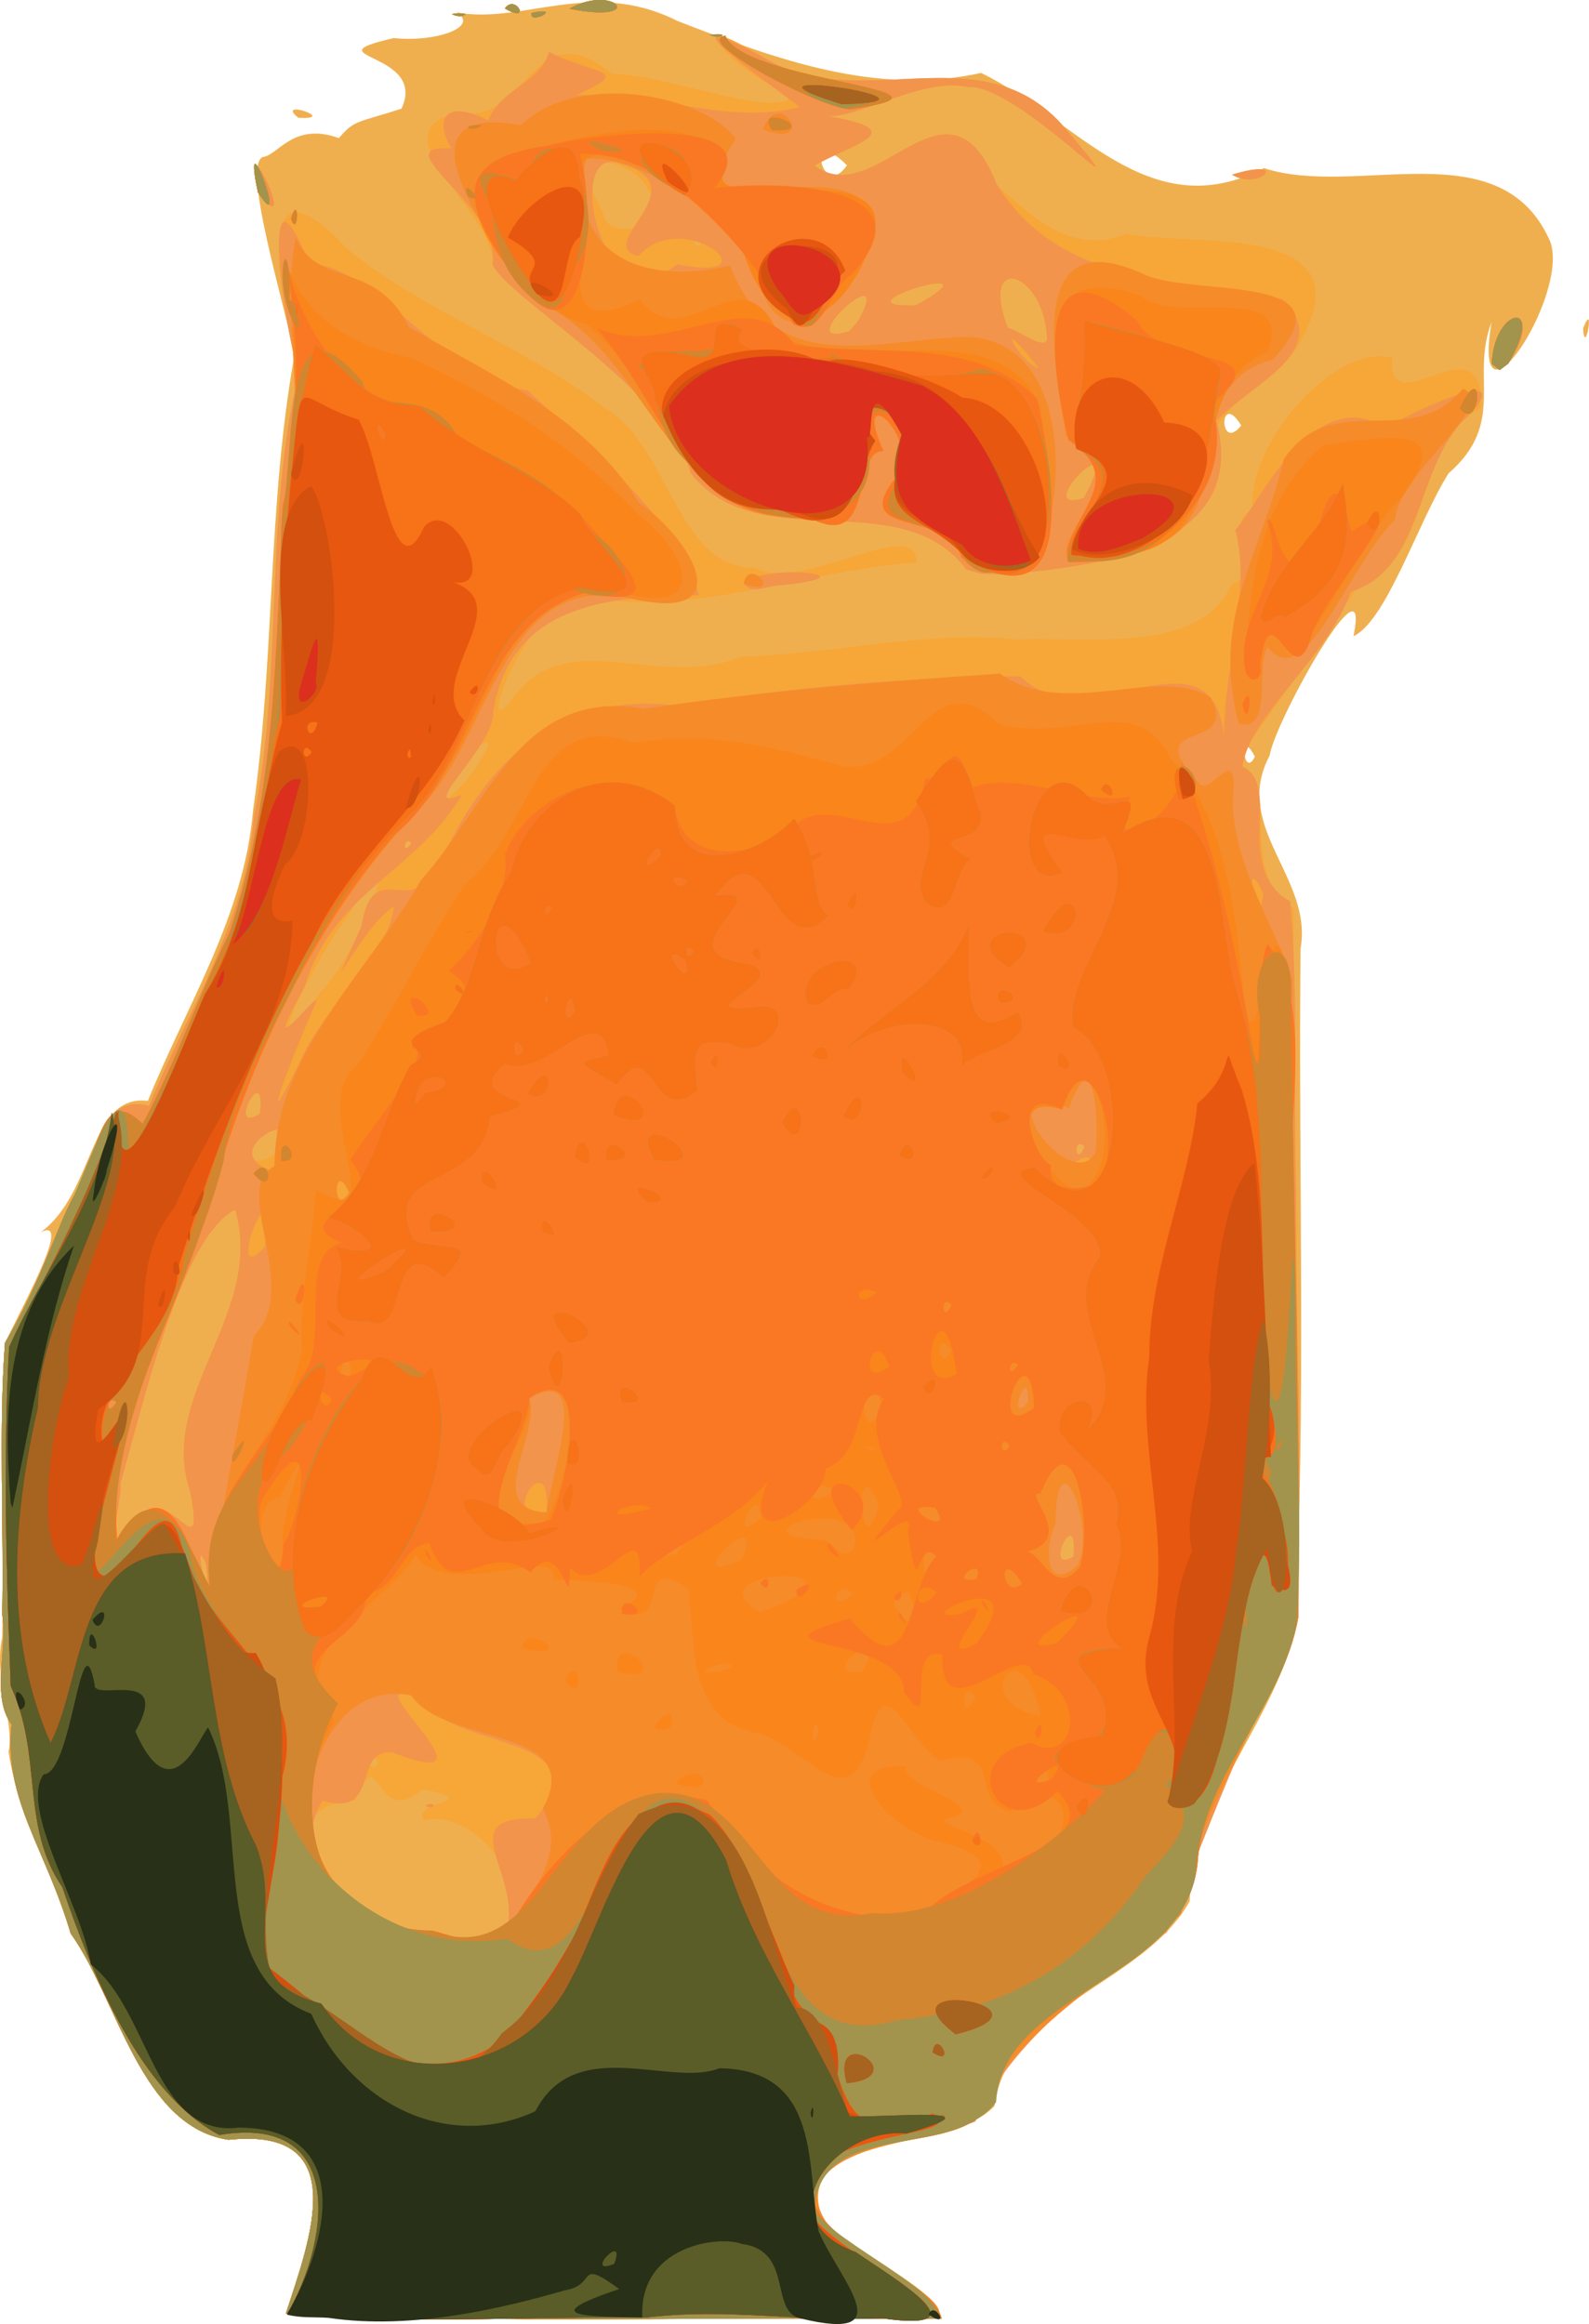
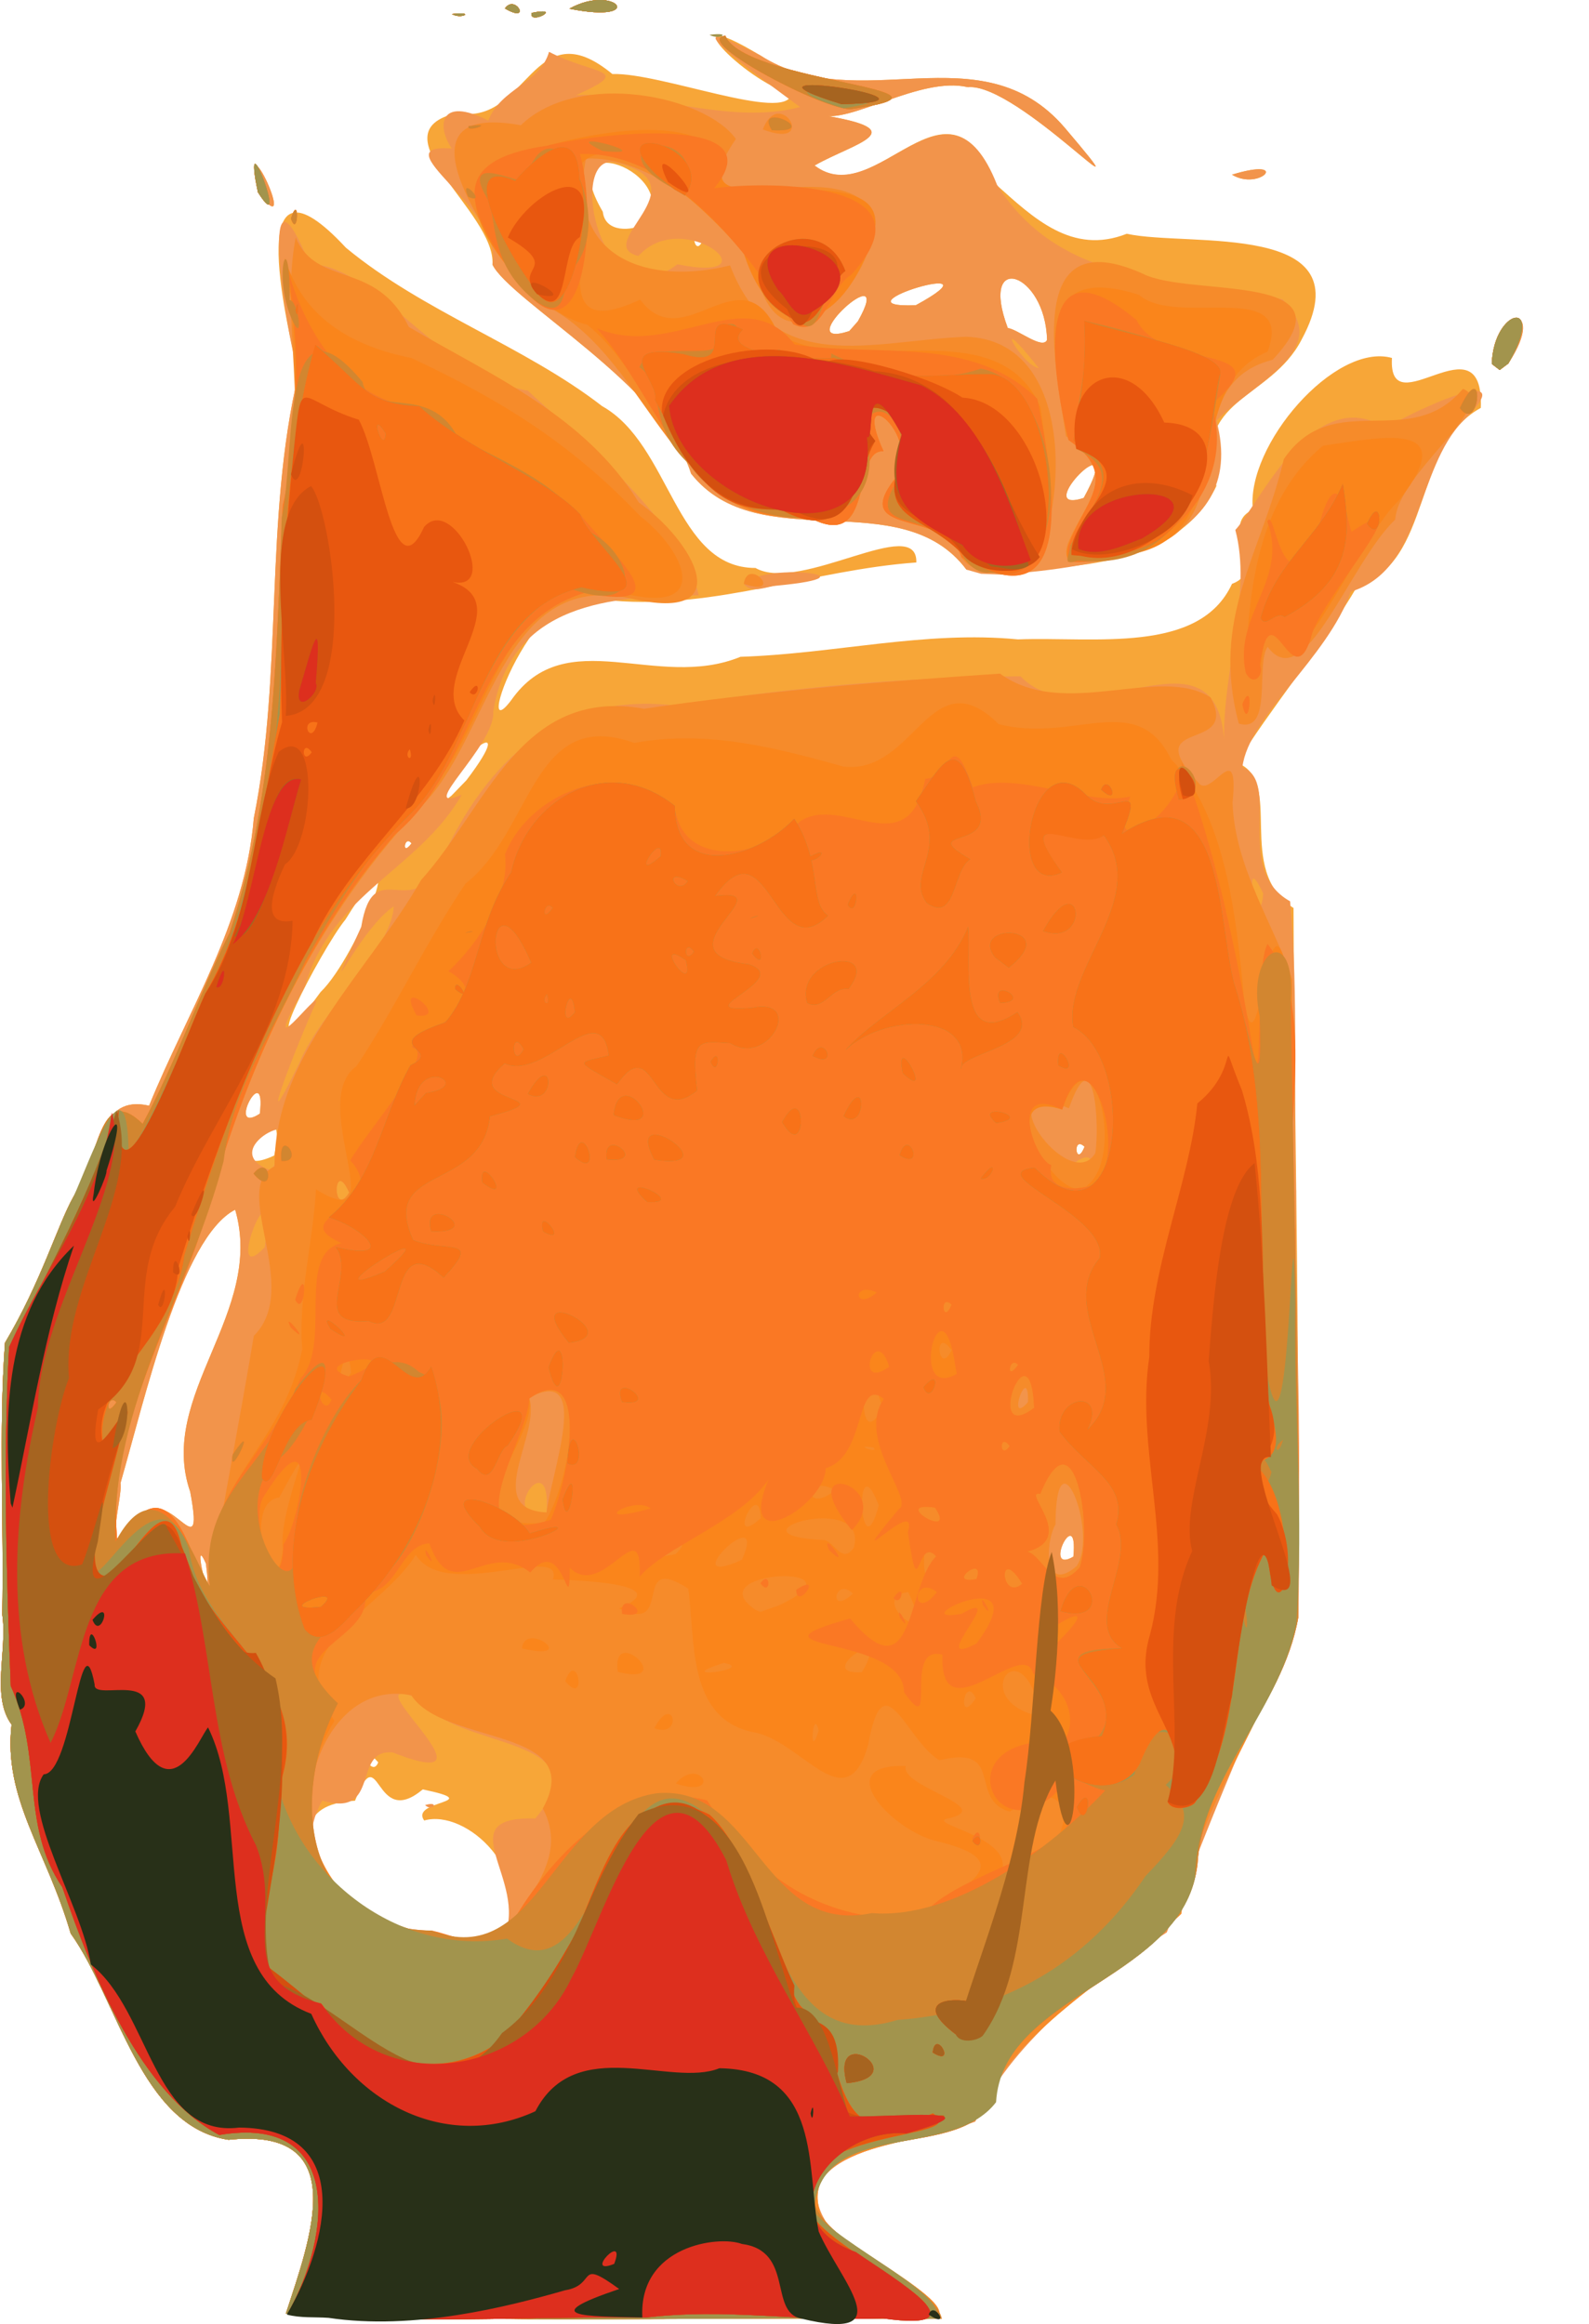
<svg xmlns="http://www.w3.org/2000/svg" viewBox="0 0 643.3 940.8" version="1.0">
-   <path d="M115.714 936.589c9.856-30.209 27.265-75.791-23.161-70.392-35.692-5.315-44.792-56.767-63.933-83.545-9.554-30.663-20.756-46.036-25.18-73.47C6.014 697.56-2.733 679.63.9 662.71c.757-39.611-1.513-79.962 1.11-119.12 9.655-19.78 26.778-51.098 14.449-44.757 22.135-16.148 19.393-56.196 43.396-53.185 15.693-38.787 39.09-74.984 42.621-117.875 8.881-61.056 5.72-123.274 16.753-183.994-3.919-20.335-21.244-76.245-12.9-80.214 6.139-.454 12.261-14.398 30.864-7.653 6.408-7.519 7.266-6.056 25.348-11.926 10.899-23.279-38.148-20.436-3.163-28.577 17.527 1.833 35.104-4.794 25.281-10.462 26.374 5.231 54.8-14.011 89.566 3.515 40.116 15.626 80.551 30.428 122.988 21.059 38.333 18.637 67.65 62.823 114.477 38.518 37.526 12.363 95.958-16.03 115.924 29.771 7.939 21.799-32.261 82.536-23.75 32.631-8.696 22.202 6.19 40.57-17.409 61.158-12.127 19.107-25.23 59.963-38.518 65.917 7.468-35.793-31.974 34.733-33.892 48.274-15.525 28.98 17.594 49.518 12.48 78.145-.941 92.19 2.338 184.6-2.32 276.639-9.756 38.568-41.126 67.953-42.572 109.077-18.401 33.355-73.773 42.135-79.02 82.873-17.78 19.393-83.41 9.755-69.5 46.187 6.61 9.857 69.617 40.806 38.366 39.914-85.244-.723-170.673 1.884-255.765-2.035zm392.31-630.296c-6.594-12.867-4.727 9.621 0 0zm-5.534-134.038c-9.033-14.886-9.117 11.387 0 0zM342.885 66.928c-17.039-17.274-10.244 14.902 0 0zM640.9 132.946c4.929-12.53.808 12.447 0 0zm-520.158-85.26c-9.739-8.024 16.753.958 0 0z" fill="#f0af4e" />
  <path d="M115.714 936.589c9.856-30.209 27.265-75.791-23.161-70.392-35.692-5.315-44.792-56.767-63.933-83.545-9.773-33.724-27.35-54.379-23.935-84.554-8.41-11.454-1.581-30.175-3.785-44.59.74-36.55-1.513-73.823 1.11-109.918 14.853-25.096 21.093-47.23 27.703-59.106 10.849-18.653 10.462-41.596 30.646-36.886 15.575-38.333 38.955-73.958 42.387-116.36 12.026-59.443 4.07-120.87 18.098-179.874-5.82-24.204-22.068-95.52 19.208-51.082 31.37 25.987 72.41 39.83 103.73 64.134 27.77 15.508 29.468 65.565 62.065 65.497 18.25 10.395 65.716-22.118 65.127-2.22-41.966 3.011-81.09 19.024-122.668 15.458-28.174-20.251-58.668 63.21-41.36 40.317 22.219-31.773 58.92-3.666 92.829-17.593 38.064-1.211 74.765-10.698 112.324-7.048 31.033-1.16 73.47 6.106 86.673-22.488 14.718-5.315-5.887-23.632 8.46-29.974-2.976-26.003 33.22-67.935 56.297-61.46-1.682 28.527 37.391-17.341 35.962 20.218-27.905 15.222-19.545 62.823-49.737 71.737-14.886 25.482-36.348 51.15-48.896 71.922 19.427 7.603-1.261 43.16 22.825 58.803.286 95.386 3.112 190.823 1.093 286.176-10.193 42.823-41.04 76.716-46.558 120.97-27.736 26.608-70.459 48.121-81.812 82.316-18.923 12.33-77.22 8.696-63.294 41.663 6.61 9.857 69.618 40.806 38.367 39.914-85.244-.723-170.673 1.884-255.765-2.035zm88.237-152.137c13.356-26.205-15.222-52.411-32.21-47.5-6.072-8.41 25.92-7.03-.589-12.598-19.965 16.787-17.206-21.799-27.416 4.592-48.055 2.523 9.604 64.723 39.661 54.951 6.46 2.103 14.13 3.818 20.554.555zm-50.83-71.048c-10.36-11.673-2.977 7.72 0 0zm-69.735-80.4c-6.358-14.599 3.095 25.08 0 0zm351.168-2.875c2.085-22.27-12.868 7.535 0 0zM55.565 619.01c9.84-25.82 28.123 20.638 21.446-15.105-13.557-39.174 30.31-72.444 18.2-114.224-21.85 11.202-36.635 76.783-46.424 110.675 1.076 5.938-8.376 34.263 6.778 18.654zm55.44-151.246c7.4-32.883-26.324 12.262 0 0zM439.06 464.2c-5.029-4.81-3.565 8.932 0 0zm-333.877-13.372c2.742-22.707-14.01 9.066 0 0zm24.625-49.282c15.003-14.314 38.181-74.614 10.058-29.334-9.84 12.01-40.014 70.442-10.058 29.334zm36.768-60.132c-2.792-3.767-4.205 5.753 0 0zm22.236-25.55c23.111-30.376-6.778-9.032-9.335 8.831l3.28-2.59 6.055-6.24zm202.446-85.277c-26.61-35.54-84.033-4.188-111.483-38.87-10.782-35.003-73.604-70.392-80.4-84.605 1.397-21.328-48.61-53.522-14.313-61.377 28.711 5.484 30.477-42.52 62.856-15.76 19.31-.69 70.274 19.68 72.444 8.158-19.747-5.803-50.309-38.316-12.7-15.794 39.88 25.785 89.298-10.395 123.375 29.35 37.374 44.019-18.905-18.333-39.19-16.399-19.36-4.558-47.92 15.189-59.594 11.22 39.006 6.223 13.507 11.37-2.472 20.486 24.826 19.41 53.891-43.026 73.335 7.586 15.256 13.624 30.898 28.796 53.05 20.05 24.944 5.516 96.934-5.652 70.846 42.722-12.682 24.927-45.33 23.548-34.548 59.358-16.87 35.86-68.474 33.74-101.206 33.875zm47.466-29.014c18.283-33.337-22.556 7.316 0 0zm-14.835-64c-.69-27.551-27.686-36.197-15.895-4.794 4.154.589 14.162 8.915 15.895 4.794zm-76.565-7.536c15.962-28.308-28.846 12.245-3.498 3.987l3.498-3.987zm23.43-6.475c37.644-20.538-35.759 1.396 0 0zm-86.438-25.836c-5.08-11-3.851 7.704 0 0zm-23.127-7.25c15.777-20.352-38.434-40.94-17.14-4.743.925 8.495 11.758 7.923 17.14 4.744zm342.724 56.802c.875-23.7 22.707-24.894 7.031-.623l-3.684 3.112-3.347-2.49zM104.428 77.86c-7.62-33.27 17.812 22.942 0 0zm394.344-7.149c24.12-7.417 11.421 6.896 0 0zM182.943 5.686c9.689-1.295 4.104 2.405 0 0zm32.261-.454c13.54-2.809-1.177 5.298 0 0zm-10.782-1.8c4.189-6.156 11.085 6.493 0 0zm26.071.101c18.772-10.512 31.958 6.375 0 0z" fill="#f7a638" />
  <path d="M115.714 936.589c9.856-30.209 27.265-75.791-23.161-70.392-35.692-5.315-44.792-56.767-63.933-83.545-9.773-33.724-27.35-54.379-23.935-84.554-8.41-11.454-1.581-30.175-3.785-44.59.74-36.55-1.513-73.823 1.11-109.918 14.853-25.096 21.093-47.23 27.703-59.106 10.849-18.653 10.462-41.596 30.646-36.886 15.575-38.333 38.955-73.958 42.387-116.36 12.026-59.443 4.07-120.87 18.098-179.874-6.358-21.395-15.929-94.226 4.49-44.489 26.997.505 52.53 45.498 88.34 51.25 24.994 23.212 61.93 53.068 69.214 82.856-35.087.27-76.212 2.944-83.209 47.147.993 13.59-32.11 41.696-12.766 33.623-17.207 30.158-52.58 39.745-63.512 77.59-20.672 36.92 6.694-.387 4.507 6.51-6.56 14.23-26.66 65.362-6.694 24.338 8.746-21.16 37.307-45.548 38.215-63.31-14.65 9.755-31.336 48.727-13.187 8.292 4.996-30.209 20.47-.942 32.11-26.29 18.804-41.242 48.004-69.248 95.924-63.159 45.633-7.636 93.637-11.622 138.849-11.959 25.97 26.542 78.55-23.262 82.435 25.432-.387-28.661 11.337-59.29 4.558-84.655 9.84-10.748 31.823-60.014 60.888-41.26 12.885-7.989 56.432-27.483 31.538-3.178-19.545 19.898-16.55 60.585-45.683 69.399-9.386 26.98-41.394 50.359-43.884 71.081 16.148 6.123-4.104 41.226 19.31 54.262 3.566 38.484 1.144 78.448 2.422 117.504-.656 60.165 4.188 120.768-1.716 180.613-19.51 39.309-34.985 79.475-50.628 119.288-31.857 20.184-64.084 46.17-77.523 76.581-19.697 7.636-80.114 11.05-59.863 41.461 7.418 9.487 70.627 41.563 34.06 38.333-84.419-.723-169.057 1.867-253.325-2.035zm88.237-152.137c10.362-23.195-23.194-49.316 12.733-48.307 29.032-33.859-33.32-27.652-45.565-47.802-34.582-15.525 36.87 40.334-12.11 21.058-16.736-1.58-4.475 26.71-28.544 19.478-21.48 37.862 43.379 61.696 73.486 55.573zm-31.873-53.74c6.19-1.9 3.078 2.927 0 0zm-88.692-97.707c-6.358-14.6 3.095 25.078 0 0zm351.168-2.876c2.085-22.27-12.868 7.535 0 0zM55.565 619.01c9.84-25.82 28.123 20.638 21.446-15.105-13.557-39.174 30.31-72.444 18.2-114.224-21.85 11.202-36.635 76.783-46.424 110.675 1.076 5.938-8.376 34.263 6.778 18.654zm165.711-6.779c2.136-29.115-20.84 4.71 0 0zM107.17 504.904c6.173-40.419-17.745 18.586 0 0zm34.178-22.152c-6.526-14.751-6.896 11.151 0 0zm-27.4-17.426c12.868-19.545-28.375.168-3.969 8.578l3.97-8.578zm327.537 4.172c-1.7-4.105-13.709 6.29 0 0zm-2.423-5.299c-5.029-4.81-3.565 8.932 0 0zm-333.877-13.372c2.742-22.707-14.01 9.066 0 0zm406.203-89.129c-9.335-20.251-1.362 18.586 0 0zm-344.81-20.285c-2.792-3.767-4.205 5.753 0 0zm315.41-46.675c-7.318 2.001-3.247 4.76 0 0zm-180.614-58.063c5.534-9.2 57.087-3.75 12.766.437-3.818.27-9.402 3.247-12.766-.437zm89.886-6.089c-26.61-35.54-84.033-4.188-111.483-38.87-10.782-35.003-73.587-70.376-80.4-84.605 4.222-23.128-45.817-49.047-16.483-47.012-6.106-8.83-5.164-21.48 14.785-11.286 5.012-13.07 21.109-15.206 24.59-27.838 18.351 9.605 34.97 6.762 10.917 17.56 31.47-1.412 61.998 12.313 90.71 4.794-13.322-9.84-59.24-42.89-16.231-20.991 39.88 25.785 89.297-10.395 123.374 29.35 37.374 44.019-18.905-18.333-39.19-16.399-19.36-4.558-47.92 15.189-59.594 11.22 39.006 6.223 13.507 11.37-2.472 20.486 25.011 19.04 53.958-42.773 73.857 7.821 26.256 41.815 74.462 37.845 115.536 46.356 20.874 20.235-11.084 33.32-26.71 49.08 13.91 52.16-50.578 59.241-86.388 62.37l-8.897-.354-5.921-1.682zm47.466-29.014c18.283-33.337-22.556 7.316 0 0zm-18.166-52.53c-20.486-25.885-7.114-1.193 0 0zm3.33-11.47c-.689-27.551-27.685-36.197-15.894-4.794 4.154.589 14.162 8.915 15.895 4.794zm-76.564-7.536c15.962-28.308-28.846 12.245-3.498 3.987l3.498-3.987zm23.43-6.475c37.644-20.538-35.759 1.396 0 0zm-96.53-16.568c40.57 8.124 2.574-23.834-15.743-3.38-19.242-4.576 26.441-28.528-8.276-37.61-21.563-7.031-7.82 65.379 24.02 40.99zm329.69 40.284c.874-23.7 22.706-24.894 7.03-.623l-3.684 3.112-3.347-2.49zM117.798 88.474c3.516-11.168 2.96 8.696 0 0zm-13.371-10.613c-7.62-33.27 17.812 22.942 0 0zm394.344-7.149c24.12-7.417 11.421 6.896 0 0zM182.943 5.686c9.689-1.295 4.104 2.405 0 0zm32.261-.454c13.54-2.809-1.177 5.298 0 0zm-10.782-1.8c4.189-6.156 11.085 6.493 0 0zm26.071.101c18.772-10.512 31.958 6.375 0 0z" fill="#f2944b" />
  <path d="M115.714 936.589c9.856-30.209 27.265-75.791-23.161-70.392-35.692-5.315-44.792-56.767-63.933-83.545-9.773-33.724-27.35-54.379-23.935-84.554-8.41-11.454-1.581-30.175-3.785-44.59.74-36.55-1.513-73.823 1.11-109.918 14.853-25.096 21.093-47.23 27.703-59.106 10.563-14.431 10.092-46.995 28.04-29.519 13.59-25.213 22.656-51.94 35.186-77.338 18.704-55.893 18.805-114.847 21.564-173.044 11.505-36.988-1.346-74.378 5.214-108.456 8.578 20.47 32.513 8.965 45.784 36.214 34.28 20.1 71.081 35.692 93.115 71.047 22.253 15.66 40.856 49.064-3.06 38.922-53.236-12.06-56.802 57.81-86.102 85.21-44.439 47.685-71.822 108.724-88.204 171.261-13.692 40.923-38.434 82.166-33.64 126.335 24.574-43.782 33.42 25.028 37.34 16.887 5.534-34.01 12.01-66.472 17.812-101.256 19.764-19.646-9.856-59.761 8.394-68.626-.135-45.447 37.559-77.91 59.34-115.89 27.013-30.073 40.301-78.212 90.273-69.331 47.77-7.031 96.009-11.017 144.097-14.213 26.071 18.99 64.337-3.734 85.261 9.671 11.993 22.943-29.839 7.586-4.979 34.464 5.046 7.031 16.585-19.561 13.86 8.074.757 26.138 17.24 50.342 24.153 71.636-.773 86.035 3.785 172.103 1.834 258.07-11.286 42.268-41.041 76.177-46.777 120.128-27.736 26.61-70.459 48.122-81.812 82.317-18.923 12.33-77.22 8.696-63.294 41.663 6.61 9.857 69.618 40.806 38.367 39.914-85.244-.723-170.673 1.884-255.765-2.035zm88.153-152.086c11.27-18.738 25.886-33.371 15.895-52.445 18.25-33.32-39.846-25.28-53.252-45.801-39.813-7.872-55.354 60.67-26.845 80.366 15.525 14.92 43.716 20.05 64.202 17.88zM435.882 633.98c9.016-13.607-8.393-56.717-8.56-16.887-4.088 7.064-5.148 28.51 8.56 16.887zm-214.606-21.748c2.035-16.702 18.519-60.03-7.064-46.423 5.012 14.818-19.209 45.195 7.064 46.423zm-174.12-44.59c-3.583-4.053-5.147 7.519 0 0zm369.013-.05c.471-17.09-9.183 10.512 0 0zm-274.822-84.84c-6.526-14.751-6.896 11.151 0 0zm302.07-15.946c1.868-11.05-.386-47.55-10.663-18.182-35.288-13.826.185 35.692 10.664 18.182zm58.114-173.885c-11.555-42.924 9.066-68.306 18.233-107.11 20.117-29.3 50.88-2.556 72.51-28.425 15.021 6.072-26.34 34.195-27.399 52.882-18.822 18.132-36.65 71.973-51.671 51.553-5.012 7.216 2.288 35.137-11.673 31.1zm-200.427-56.565c1.732-11.421 16.938 5.617 0 0zm88.22-10.58c-6.374-20.571-48.02-7.451-25.145-34.246 6.728-17.745-19.562-37.475-6.476-8.847-13.422-1.077-2.54 42.706-31.336 26.088-56.784 3.465-63.04-67.734-109.8-87.094-15.458-20.756-61.511-81.123-5.72-70.98 23.616-22.657 74.665-11.842 87.078 5.55-27.383 40.52 36.432 5.046 53.958 27.736 10.412 20.184-33.993 74.984-45.414 27.585-11.706-23.868-45.901-49.08-69.264-47.315-7.822 40.654 25.717 51.301 58.365 43.194 17.392 45.666 57.726 30.327 95.504 28.88 43.665 1.278 41.512 68.222 26.862 93.89-9.436 1.11-21.614 4.642-28.611-4.441zm43.01-5.753c6.946-17.223 22.387-28.661-.757-43.412-4.542-29.284-17.09-87.48 31.15-65.783 18.906 9.671 86.388-1.346 52.53 34.784-43.346 11.202-7.25 70.19-57.223 77.573-5.903-1.009-30.629 11.926-25.7-3.162zm171.614-72.713c.84-22.925 22.22-26.827 6.694-.15l-3.515 2.606-3.18-2.456zM117.799 88.474c3.516-11.168 2.96 8.696 0 0zm-13.371-10.613c-7.166-34.397 13.456 21.092 0 0zm204.396-25.466c6.83-17.98 22.758 8.713 0 0zm35.204-8.14c-14.027-1.262-63.848-28.174-50.375-29.772 7.653 19.04 106.066 21.815 50.375 29.771zM182.943 5.685c9.689-1.295 4.104 2.405 0 0zm32.261-.454c13.54-2.809-1.177 5.298 0 0zm-10.782-1.8c4.189-6.156 11.085 6.493 0 0zm26.071.101c18.772-10.512 31.958 6.375 0 0z" fill="#f68b2a" />
  <path d="M115.714 936.589c9.856-30.209 27.265-75.791-23.161-70.392-35.692-5.315-44.792-56.767-63.933-83.545-9.773-33.724-27.35-54.379-23.935-84.554-8.41-11.454-1.581-30.175-3.785-44.59.74-36.55-1.513-73.823 1.11-109.918 14.853-25.096 21.093-47.23 27.703-59.106 10.563-14.431 10.092-46.995 28.04-29.519 13.59-25.213 22.656-51.94 35.186-77.338 18.704-55.893 18.805-114.847 21.564-173.044 8.662-32.244 4.878-77.692.79-100.349 7.048 23.935 26.542 35.793 51.284 40.688 37.122 17.426 64.976 34.969 92.477 63.882 19.46 15.138 28.493 40.15-6.409 31.403-50.678-8.679-53.639 54.934-80.517 82.065-42.824 47.618-72.023 106.336-88.456 167.998-12.599 44.355-41.176 87.515-36.062 134.846 24.574-43.782 33.42 25.028 37.34 16.887-3.549-40.771 29.822-55.859 37.39-95.907-1.648-21.95 4.56-44.018 5.568-64.656 32.48 19.965-3.97-35.305 16.433-49.872 15.66-23.447 27.484-49.097 44.12-73.89 27.214-21.227 26.995-71.788 68.305-56.935 29.738-5.467 57.912 2.152 84.672 9.553 28.981 3.499 35.322-44.455 62.823-17.19 30.562 7.94 55.994-14.213 69.837 14.247 21.798 21.95 26.525 63.125 29.704 98.85 6.358 34.045 9.637-59.155 18.502-6.845 1.564 85.059 3.851 170.555 3.28 255.462-6.426 36.5-38.333 62.369-40.772 99.625-5.282 46.76-74.95 50.797-82.57 95.15-11.387 25.92-70.072 6.796-72.225 43.262 7.57 17.83 47.736 30.881 51.234 45.767-88.507-.74-177.182 1.884-265.537-2.035zm88.153-152.086c15.24-28.729 45.885-65.313 82.402-55.675 20.486 32.143 47.23 49.132 86.219 48.19 15.962-13.44 42.874-23.111 6.055-31.891-17.594-4.508-42.874-31.252-11.824-30.242-2.507 8.36 36.028 16.534 17.913 21.058-11.993 1.985 24.254 6.863 21.176 20.706 32.093-2.052 32.917-44.658 3.078-23.296-17.14-4.558-1.682-27.434-28.56-20.79-13.574-7.99-22.572-41.394-28.83-6.34-8.695 30.628-25.902 0-45.094-4.76-28.762-4.71-24.742-37.829-27.787-58.4-23.682-15.222-5.113 19.175-27.938 7.99 24.558-10.378-20.436-11.488-26.861-11.69 4.995-14.936-43.547 9.2-55.472-9.924-15.155 23.75-54.935 36.583-32.917 67.145-25.247 40.402-1.11 88.188 47.97 87.313 6.443 2.086 14.062 3.818 20.47.606zm69.72-62.52c9.839-11.556 19.275 6.408 0 0zm-8.713-22.371c7.82-14.92 11.975 4.29 0 0zm-36.063-19.074c4.929-13.708 9.201 11 0 0zm21.295-3.75c-2.708-20.067 24.691 6.189 0 0zm-38.838-9.52c1.346-11.506 23.986 5.583 0 0zm213.16 53.302c-.27-11.858-10.025 7.737 0 0zm-93.015-20.05c-2.32-10.277-4.07 13.641 0 0zm89.887-5.651c-6.88-38.013-30.714-6.29 0 0zm-26.273-7.435c-4.777-10.21-7.72 11.909 0 0zm-102.03-14.28c-22.977 7.266 14.027 2.506 0 0zm55.926 3.734c12.968-21.058-20.352 1.497 0 0zm18.771-32.378c-17.543 2.17 12.867 26.205 0 0zm-52.344 5.348c37.442-17.526-34.312-14.515-9.267 1.935l1.782.706 7.485-2.64zm29.94-4.743c-7.384-7.283-10.227 9.503 0 0zm68.541-4.003c-10.075-16.45-8.73 7.519 0 0zm-18.502-1.917c3.903-10.597-13.069 2.573 0 0zm-16.315-9.033c-6.392-20.1-6.778 25.028 0 0zm58.096 4.34c5.467-15.441-1.984-63.782-15.979-29.755-7.922-1.631 15.24 18.065-5.298 23.363 6.156 1.211 10.9 18.3 21.277 6.392zm-322.59-7.586c-2.137-16.198 17.476-55.674-1.464-20.722-15.996 1.867-1.312 47.92 1.464 20.722zm185.844 4.49c11.353-25.515-28.897 13.053 0 0zm-26.828-2.337c11.05-10.462-18.233 4.373 0 0zm72.074-2.506c6.963-23.716-55.002-5.063-11.774-3.129 4.12 1.026 7.165 9.773 11.774 3.129zm47.112-5.955c-5.97 3.196-.185-1.295 0 0zm-172.438-4.036c11.168-16.72 18.586-67.667-6.055-50.427 3.515 17.56-35.962 52.983 6.055 50.427zm87.666-1.968c-.37-17.09-14.482 13.018 0 0zm70.576-4.306c-19.006-2.792 9.47 13.927 0 0zm-22.757-.925c-10.395-26.963-7.67 28.796 0 0zm-17.628-6.224c-13.355-6.963-12.58 10.546 0 0zm15.441-17.223c-9.402-1.447 2.893 2.893 0 0zm55.203-.522c-4.305-6.038-4.305 6.022 0 0zm-51.502-15.457c-8.494-30.95-11.657 22.236 0 0zm61.393-.05c-1.581-35.727-20.941 15.877 0 0zm-371.52-2.255c-3.583-4.053-5.147 7.519 0 0zm94.948-11.942c-1.328-19.242-8.847 15.054 0 0zm270.045-3.196c-3.582-4.053-5.146 7.519 0 0zm-26.912-5.92c-7.434-10.58-5.432 11.32 0 0zm0-18.469c-5.029-4.81-3.565 8.932 0 0zm56.7-49.938c12.8-14.65-.134-62.588-11.925-29.015-26.239-8.443-7.165 29.132 5.231 31.958l4.491-.723 2.204-2.22zM94.202 588.852c11.084-16.55-1.934 11.488 0 0zm23.565-51.435c-4.357-8.377 9.503 8.998 0 0zm-15.105-62.318c7.082-8.982 8.646 10.36 0 0zm11.287-5.13c-1.413-14.365 9.99.824 0 0zm389.03-184.903c4.877-12.06 2.623 13.17 0 0zm1.463-12.615c.69-31.79 4.39-69.954 31.2-92.039 21.665-2.977 56.92-11.286 30.95 21.866-15.374 14.465-37.24 66.422-44.506 59.24-15.76-23.8-7.048 23.935-17.644 10.933zm-115.184-46.894c-6.425-20.47-47.97-7.199-25.078-34.027 6.728-17.745-19.562-37.475-6.476-8.847-13.422-1.077-2.54 42.706-31.336 26.088-51.031 5.685-56.918-51.806-88.658-77.339-22.724-4.911-63.243-52.091-36.482-64.992 22.808-11.152 88.506-25.802 91.416 2.691-7.148 19.881 78.213-9.856 58.954 31.538-12.43 33.64-38.013 39.678-50.41 2.136-12.681-15.996-52.141-53.64-66.337-35.911 10.21 22.926-18.519 74.328 24.305 54.396 18.03 24.153 41.108-20.705 55.91 13.843 30.545 19.04 88.86-10.85 106.167 29.788 3.364 26.071 17.207 89.836-31.975 60.636zm43.076-4.07c5.72-17.695 22.035-28.443.253-43.38-6.039-31.52-16.433-73.3 28.627-58.718 14.987 13.305 63.176-7.131 51.957 22.96-38.248 15.928-8.157 80.18-62.402 82.77-5.23-1.816-21.95 8.394-18.435-3.632zm158.68-56.297c10.496-21.984 8.158 11.034 0 0zm12.935-17.88c.84-22.925 22.22-26.827 6.694-.15l-3.515 2.606-3.18-2.456zM117.799 88.474c3.516-11.168 2.96 8.696 0 0zm-13.371-10.613c-7.166-34.397 13.456 21.092 0 0zM312.49 52.73c-7.653-12.177 21.26 1.077 0 0zm-122.786-1.63c11.959-1.918-1.177 2.976 0 0zm154.323-6.847c-14.027-1.261-63.848-28.173-50.375-29.771 7.653 19.04 106.066 21.815 50.375 29.771zM182.943 5.686c9.689-1.295 4.104 2.405 0 0zm32.261-.454c13.54-2.809-1.177 5.298 0 0zm-10.782-1.8c4.189-6.156 11.085 6.493 0 0zm26.071.101c18.772-10.512 31.958 6.375 0 0z" fill="#fa851b" />
  <path d="M115.714 936.589c9.856-30.209 27.265-75.791-23.161-70.392-35.692-5.315-44.792-56.767-63.933-83.545-9.773-33.724-27.35-54.379-23.935-84.554-8.41-11.454-1.581-30.175-3.785-44.59.74-36.55-1.513-73.823 1.11-109.918 14.853-25.096 21.093-47.23 27.703-59.106 10.563-14.431 10.092-46.995 28.04-29.519 13.59-25.213 22.656-51.94 35.186-77.338 18.704-55.893 18.805-114.847 21.564-173.044 7.4-32.513 6.51-73.184 1.396-98.027 7.821 31.974 29.216 58.113 53.84 57.877 19.882 18.031 50.78 28.628 65.178 43.833 12.682 16.046 42.252 39.813 1.817 31.723-43.312 12.884-43.699 70.358-76.65 97.657-39.694 45.666-63.192 103.24-78.834 161.135-13.692 40.923-38.434 82.166-33.64 126.335 24.574-43.782 33.42 25.028 37.34 16.887-3.263-37.693 22.976-51.385 36.684-83.982 13.036-13.624-2.203-50.426 16.619-54.816-24.406-10.714 21.193-14.364 3.549-33.438 6.728-11.842 32.395-40.822 26.373-45.23-9.587-2.152 38.316-17.391 13.39-31.369 12.009-11.269 25.044-30.494 22.857-47.297 10.563-26.812 50.814-40.738 69.282-16.467 4.76 21.984 35.591 17.577 50.292 3.027 17.14-11.118 43.816 18.082 50.578-17.156 10.36-.303 10.192-22.522 19.275 3.448 18.183-6.896 46.087 7.805 63.782 3.7-12.817 31.017 25.095 3.516 20.705-14.145 13.338 34.296 22.438 77.321 28.88 116.478 4.34 23.834.79-35.12 5.988-42.622 21.328 28.275 4.525 78.987 11.034 115.234.151 52.445 2.472 105.21 1.346 157.452-6.426 36.5-38.333 62.369-40.772 99.625-5.282 46.76-74.95 50.797-82.57 95.15-11.387 25.92-70.072 6.796-72.225 43.262 7.57 17.83 47.736 30.881 51.234 45.767-88.507-.74-177.182 1.884-265.537-2.035zm88.153-152.086c15.24-28.729 45.885-65.313 82.402-55.675 20.486 32.143 47.23 49.132 86.219 48.19 12.497-21.025 79.525-28.443 55.607-51.924-23.48 23.632-42.168-14.465-10.277-19.578 17.089 10.142 23.615-19.747.488-27.955-3.65-15.491-38.014 25.667-36.769-7.737-16.45-4.424-1.38 35.339-15.542 15.205.101-23.7-69.887-16.433-21.832-29.855 26.256 31.487 22.657-13.137 34.817-25.163-8.09-8.965-6.829 22.505-11.42-9.874 5.029-16.298-29.637 21.9-3.768-9.133 6.812-3.7-17.325-28.392-5.988-44.724-11.858-9.369-6.745 23.144-23.548 28.072.067 14.886-36.785 37.072-23.094 4.508-11.673 17.224-41.713 27.08-52.192 39.376 1.127-27.753-14.836 9.924-28.308-3.633-.202 23.043-2.204-14.449-15.98 1.934-17.862-13.893-31.604 14.263-40.889-11.824-11.959.908-12.581 19.847-26.121 20.184 3.986 19.494-38.4 23.01-10.883 44.606-19.73 37.475-14.213 91.383 38.283 92.056 9.217 2.052 19.427 7.535 28.795 2.944zm189.78-40.15c4.172-8.864 4.172 8.864 0 0zm25.23-42.79c4.29-10.243 3.112 7.485 0 0zm-54.564-46.709c-2.102-7.367 5.837 7.872 0 0zm-112.458-1.547c-1.48-10.816 14.717 2.556 0 0zm109.834-6.409c5.147-7.518 3.566 4.037 0 0zm-39.342-3.364c11.472-7.569.185 8.864 0 0zm-14.482-2.624c4.29-6.038 4.29 6.022 0 0zm-135.3-11.286c-2.102-7.367 5.837 7.872 0 0zm163.053-2.17c-3.902-9.537 10.362 9.84 0 0zm9.251-8.057c-25.734-30.932 18.334-18.35 0 0zm80.736 100.87c11.354-14.818-17.862 6.627 0 0zm2.288-55.203c28.14-27.753-26.576 7.468 0 0zm-32.564.235c26.206-35.271-32.143-7.602-6.139-11.992 20.319-11.623-15.087 23.093 6.14 11.992zm2.624-15.491c-2.102-7.367 5.837 7.872 0 0zm-268.077.656c12.11-10.496-22.034 2.405 0 0zm249.44-5.954c-10.192-7.94-10.478 13.035 0 0zm34.515-3.398c-10.075-16.45-8.73 7.519 0 0zm-18.502-1.917c3.903-10.597-13.069 2.573 0 0zm41.781-4.693c5.467-15.441-1.984-63.782-15.979-29.755-7.922-1.631 15.24 18.065-5.298 23.363 6.156 1.211 10.9 18.3 21.277 6.392zm-322.321-9.42c6.71-9.015 15.037-56.498-7.973-19.342-6.694 9.755 6.812 47.6 7.973 19.343zm6.56 3.566c-6.291-2.354 4.86 11.758 0 0zm271.373-8.04c-5.97 3.196-.185-1.295 0 0zm-169.747-5.399c7.973-18.081 15.491-65.833-8.746-49.064.016 15.912-32.783 61.696 8.746 49.064zm155.551-4.911c-19.006-2.792 9.47 13.927 0 0zm-115.099.336c-6.93-5.483-27.013 7.502 0 0zm145.358-25.23c-4.305-6.038-4.305 6.022 0 0zm9.89-15.508c-1.58-35.726-20.94 15.878 0 0zm-371.52-2.254c-3.582-4.053-5.146 7.519 0 0zm87.078-1.06c-8.78-10.26-3.364 8.865 0 0zm252.586-13.32c-5.551-38.889-19.663 14.515.538 2.875l-.538-2.876zm-245.455 3.969c29.015-12.027-20.016-6.022 0 0zm218.643-3.987c-5.718-18.266-14.532 10.597 0 0zm52.142-.74c-3.582-4.053-5.146 7.519 0 0zm-26.912-24.389c-5.029-4.81-3.565 8.932 0 0zm-30.276-4.911c-10.092-4.727-9.351 8.04 0 0zm88.205-43.732c14.162-11.286-2.17-65.615-13.154-30.31-22.303-10.933-11.118 20.386-4.407 22.472-2.371 11.404 11.74 10.26 17.56 7.838zM94.2 588.852c11.084-16.55-1.934 11.488 0 0zm23.565-51.435c-4.357-8.377 9.503 8.998 0 0zm1.732-11.303c5.618-17.813 4.088 8.51 0 0zm-16.837-51.015c7.082-8.982 8.646 10.36 0 0zm11.287-5.13c-1.413-14.365 9.99.824 0 0zm54.732-58.92c-9.873-17.14 14.667 1.85 0 0zm19.797-33.422c5.349-.976 1.766-.69 0 0zm257.312-57.979c2.91-7.485 8.612 7.855 0 0zm57.188-34.582c4.878-12.06 2.624 13.17 0 0zm1.363-12.75c-5.18-23.194 17.51-37.592 8.73-61.19 2.96-7.082 5.735 35.271 19.527 7.08 8.495-36.768 12.8-7.955 14.533-2.91 31.924-21.478-14.028 28.83-16.35 42.841-7.921 24.86-16.079-21.395-20.721 10.866 1.884 4.71-2.893 9.083-5.72 3.314zm-115.083-46.759c-6.425-20.47-47.97-7.199-25.078-34.027 6.728-17.745-19.562-37.475-6.476-8.847-13.422-1.06-2.54 42.706-31.336 26.088-48.222 4.558-58.82-47.164-84.79-75.909 30.495 13.036 60.132-19.646 80.114 6.594 33.49 5.399 71.267-4.138 98.246 21.966 4.996 25.533 19.444 94.192-30.68 64.135zm43.076-4.07c5.72-17.695 22.035-28.443.253-43.38-7.132-28.122-14.297-83.342 27.568-48.525 10.344 21.193 60.67 8.662 30.41 33.96 11.068 36.583-23.11 66.27-58.23 63.865v-5.92zm158.68-56.297c10.496-21.984 8.158 11.034 0 0zm12.935-17.88c.84-22.925 22.22-26.827 6.694-.15l-3.515 2.606-3.18-2.456zm-119.994-3.666c8.191-3.347 2.557-1.295 0 0zm-162.8-12.38c-19.21-30.814-49.822-70.24-86.355-68.911 7.368 25.869 2.305 94.478-28.83 46.473-16.718-24.691-25.145-43.95 15.391-49.82 16.652-4.441 94.024-14.23 67.734 17.206 21.597-2.977 90.795-3.095 55.422 35.12-8.427 4.643-11.084 26.156-23.363 19.932zm-203.355-42.79c3.516-11.168 2.96 8.696 0 0zm-13.371-10.613c-7.166-34.397 13.456 21.092 0 0zM312.49 52.73c-7.653-12.177 21.26 1.077 0 0zm-122.786-1.63c11.959-1.918-1.177 2.976 0 0zm154.323-6.847c-14.027-1.261-63.848-28.173-50.375-29.771 7.653 19.04 106.066 21.815 50.375 29.771zM182.943 5.686c9.689-1.295 4.104 2.405 0 0zm32.261-.454c13.54-2.809-1.177 5.298 0 0zm-10.782-1.8c4.189-6.156 11.085 6.493 0 0zm26.071.101c18.772-10.512 31.958 6.375 0 0z" fill="#fa7824" />
  <path d="M115.714 936.589c9.856-30.209 27.265-75.791-23.161-70.392-35.692-5.315-44.792-56.767-63.933-83.545-9.773-33.724-27.35-54.379-23.935-84.554-8.41-11.454-1.581-30.175-3.785-44.59.74-36.55-1.513-73.823 1.11-109.918 14.853-25.096 21.093-47.23 27.703-59.106 10.563-14.431 10.092-46.995 28.04-29.519 13.59-25.213 22.656-51.94 35.186-77.338 17.947-54.329 19.175-111.55 21.126-168.15 5.786-26.626-.74-95.184 32.698-54.883 3.112 15.39 27.182-.185 38.569 22.505 20.016 10.294 44.556 20.453 50.796 37.121 18.906 6.796 28.005 36.416-5.735 23.885-38.67 18.115-39.023 70.88-70.61 97.539-15.778 15.979-32.665 47.264-36.03 53.1-12.396 28.057-29.451 50.612-33.219 81.258-13.372 51.553-45.885 99.34-43.765 154.071 18.973-35.44 34.077 12.767 38.181 17.93-4.541-38.77 24.019-46.557 34.65-79.777 24.455-32.48 6.441 19.68-6.847 28.325-24.237 19.848 11.64 73.184 7.216 27.316 1.951-28.41 29.603-81.51 49.67-62.453 19.545 6.66 4.827 65.935-13.894 82.082-13.994 19.931-46.053 26.491-18.956 52.007-19.578 37.324-14.398 91.114 37.913 92.006 43.176 16.651 48.98-49.333 91.113-55.59 40.385-3.718 42.37 57.843 87.128 48.508 33.304 2.776 72.477-26.054 94.528-49.67-7.602-1.008-38.215-17.223-5.651-18.854 23.632-21.126-31.74-38.35 12.38-38.67-16.249-9.806 6.055-35.507-2.288-50.14 4.995-16.618-12.026-22.858-22.943-37.542-1.379-15.374 19.428-17.106 11.304-.875 21.63-20.402-13.322-47.752 4.978-69.5 3.095-17.56-48.643-34.027-26.39-36.516 36.18 36.247 41.478-44.001 15.642-56.92-4.104-24.069 31.134-52.007 12.38-77.59-9.705 6.341-37.778-13.018-16.955 15.037-23.783 11.068-12.396-54.833 10.008-31.2 10.916 10.613 24.372-9.1 14.28 15.507 41.31-26.929 38.703 35.726 45.397 60.569 6.695 20.251 11.623 54.026 10.378 13.338-5.92-27.248 14.802-38.5 12.565-6.24 1.194 83.125 3.7 166.686 3.028 249.66-6.426 36.499-38.333 62.368-40.772 99.624-5.282 46.76-74.95 50.797-82.57 95.15-11.387 25.92-70.072 6.796-72.225 43.262 7.57 17.83 47.736 30.881 51.234 45.767-88.507-.74-177.182 1.884-265.537-2.035zm14.162-286.125c12.11-10.496-22.034 2.405 0 0zm-82.72-82.822c-3.583-4.053-5.147 7.519 0 0zm109.027-392.09c-7.317-11.724-.925 9.57 0 0zm237.464 569.642c4.29-6.038 4.29 6.022 0 0zm42.336-13.725c7.384-12.733 4.357 11.993 0 0zm-6.677-79.256c7.703-25.903 24.574 6.627 0 0zM194.33 618.136c-20.52-19.949 12.969-9.285 20.134 2.59 31.37-9.856-11.118 13.574-20.134-2.59zm33.439-11.169c7.871-20.705 2.32 17.813 0 0zm-34.633-12.38c-16.702-8.61 34.834-41.746 12.397-9.435-4.323 1.53-5.787 17.88-12.397 9.436zm36.584-2.22c.992-23.917 9.94 4.845 0 0zM94.2 588.853c11.084-16.55-1.934 11.488 0 0zm157.654-21.327c-5.113-13.86 16.837 2.32 0 0zm121.995-5.988c8.764-10.26 3.364 8.864 0 0zm-151.767-8.04c8.831-23.986 6.308 25.768 0 0zm8.225-9.941c-21.596-26.088 25.18-2.893 0 0zm-96.53-5.618c-6.997-11.454 15.963 10.53 0 0zm15.408-3.212c-24.474 2.119-4.71-18.553-13.271-29.89 25.818 6.056 10.983-7.888-2.776-12.043 18.839-14.936 21.648-41.78 33.068-61.595 14.297-6.694-15.104-7.384 14.13-17.358 13.623-16.147 12.311-39.544 26.608-60.703 6.46-29.856 39.107-48.728 66.288-26.879.135 30.747 33.707 20.84 48.307 5.164 11.522 17.712 5.87 34.178 13.759 39.19-21.816 21.749-24.103-38.652-45.734-7.955 28.56-3.633-24.826 23.346 13.524 27.652 18.653 6.089-26.778 20.05 1.412 17.644 21.143-4.407 6.998 24.02-8.897 14.33-12.582-.722-15.963-2.354-13.355 19.159-18.872 15.356-17.056-24.204-32.446-2.506-17.661-10.076-16.45-8.41-3.364-11.673-3.162-24.978-26.155 10.512-42.117 3.246-20.117 17.274 27.197 12.648-5.972 21.395-3.263 30.898-44.96 19.292-31.066 50.09 13.506 5.349 28.19-1.783 12.329 15.171-23.447-21.26-13.692 25.954-30.427 17.56zm6.593-20c30.865-27.046-35.356 15.02 0 0zm16.685-72.292c19.882-2.691-3.616-15.727-4.625 5.03l4.625-5.03zm39.527-17.66c-5.331-10.026-5.163 9.334 0 0zm20.74-15.021c-1.598-16.282-7.738 9.79 0 0zm-11.32-7.233c-2.927 3.095 1.917 6.19 0 0zm56.212-13.843c-14.431-10.041 4.121 16.114 0 0zm-62.57 1.043c-17.207-40.2-21.11 14.617 0 0zm65.9-4.474c-4.305-6.038-4.305 6.022 0 0zm-57.188-17.762c-3.582-4.053-5.146 7.519 0 0zm54.665-10.832c-10.663-6.156-4.34 6.762 0 0zm-10.933-10.092c1.33-11.572-13.826 12.195 0 0zm-92.93 151.902c-4.642-16.299 23.397 1.026 0 0zm45.313.084c-2.994-12.01 11.438 6.374 0 0zm42.151-11.96c-15.104-13.758 18.2.976 0 0zm-66.742-7.837c-1.9-13.91 13.675 10.243 0 0zm-92.628-3.65c7.082-8.982 8.646 10.36 0 0zm294.35 1.968c8.175-10.765 4.76 1.48 0 0zm-283.063-7.098c-1.413-14.365 9.99.824 0 0zm118.783-1.582c2.64-17.61 12.093 10.648 0 0zm12.917.96c-2.186-13.961 17.779 1.883 0 0zm19.242.117c-13.287-25.079 31.925 4.844 0 0zm99.306-1.817c3.465-12.026 10.697 6.745 0 0zm-47.55-13.439c10.125-18.687 10.142 17.728 0 0zm86.673.42c-10.513-9.082 16.702-2.438 0 0zm-61.814-2.825c9.537-20.386 9.52 7.35 0 0zm-93.098-.42c2.287-21.85 25.835 10.091 0 0zm-34.734-8.579c10.765-19.46 11.388 6.375 0 0zm151.784-8.376c-3.616-18.654 13.305 12.615 0 0zm23.565-1.716c5.887-23.279-31.622-22.337-46.793-7.569 13.674-15.424 40.2-26.542 49.686-49.972 1.329 14.314-4.928 51.133 19.965 34.531 10.008 13.827-23.396 16.551-22.858 23.01zm-101.34-2.893c4.54-7.754 3.128 7.57 0 0zm140.766 1.447c-1.228-13.473 10.143 6.122 0 0zm-99.49-3.852c4.44-10.143 11.05 6.038 0 0zm-2.17-21.412c-5.45-18.367 30.713-24.019 16.719-5.618-6.778-1.21-10.109 9.251-16.719 5.618zm78.095.017c-4.743-11.185 13.978-.471 0 0zm-220.645-5.635c-.1-5.97 7.704 6.29 0 0zm218.576-12.867c-10.933-14.196 27.905-13.355 5.568 4.255l-5.568-4.255zm-98.313-1.53c2.877-7.57 6.308 8.392 0 0zm-116.024-8.36c5.349-.976 1.766-.69 0 0zm233.798-.707c15.172-27.92 19.898 6.863 0 0zm-118.615-5.13c6.056-1.8 1.918-1.009 0 0zm39.527-5.584c5.35-12.85 3.852 6.896 0 0zm31.925-.757c-8.477-11.572 9.84-21.9-4.306-41.108 10.075-14.062 16.837-29.62 24.254.135 10.546 20.587-24.994 10.092-2.22 23.363-7.233 4.305-5.651 26.121-17.728 17.61zm-48.745-17.863c12.027-6.946 3.6 3.297 0 0zm150.876-23.951c-6.863-28.46 18.35-3.516 0 0zm-31.454-3.987c2.91-7.485 8.612 7.855 0 0zm64.623-69.55c6.29-23.128 23.884-32.345 33.236-54.279 3.146 20.05 4.222 39.225-23.598 53.942-3.213-2.927-8.057 5.063-9.638.336zm-119.927-23.834c-10.63-23.06-45.447-6.83-24.473-35.659.673-33.169-19.746-25.936-15.037-13.759 10.277 46.676-55.153 37.358-71.939 11.051-17.745-16.198-9.2-31.806-20.167-39.224 5.786-14.112 39.729 1.833 31-15.727 19.41-8.965-4.004 18.368 25.582 8.511 16.618 12.649 21.934 4.861 21.008 1.581 20.975 10.832 43.329 12.077 60.603 6.19 32.799 5.702 41.192 86.37 3.65 82.519-4.256.639-7.855-2.389-10.227-5.483zm42.723-5.299c9.234-17.29 22.472-29.889 2.624-39.224-1.598-18.418 5.92-31.689 3.145-51.89 16.433 3.583 56.347 14.398 55.002 22.102-5.13 30.511-8.478 79.558-57.693 75.05-6.846 2.22-3.095-2.17-3.078-6.038zm120.23-8.88c6.542-14.97 6.677 9.318 0 0zm37.575-46.895c10.496-21.984 8.158 11.034 0 0zm12.935-17.88c.84-22.925 22.22-26.827 6.694-.15l-3.515 2.606-3.18-2.456zm-485.829-18.148c-7.939-17.914-.605-40.166-.841-7.704 3.482 0 5.988 19.293.841 7.704zm206.112 1.598c-41.966-18.351 5.484-53.168 17.813-20.908-9.15 1.598-8.562 28.359-17.813 20.908zm-106.353-8.192c-20.2-14.566-16.77-34.784-20.184-41.461-12.16-19.932 11.976-6.678 14.953-7.855 10.597-38.383 39.712 17.661 17.41 37.307-1.817 6.88-1.128 18.872-12.179 12.01zm-8.578-19.057c-10.26-15.104 5.534 14.92 0 0zm-91.5-15.037c3.515-11.168 2.96 8.696 0 0zm-13.372-10.613c-7.166-34.397 13.456 21.092 0 0zm85.126 1.816c-4.189-9.503 8.544 3.6 0 0zm82.182-3.885c-34.531-18.805 16.316-27.282 5.55 3.431l-5.55-3.431zm-27.787-14.7c-20.739-9.857 25.718 2.657 0 0zm68.542-8.36c-7.653-12.178 21.26 1.076 0 0zM189.705 51.1c11.959-1.917-1.177 2.977 0 0zm154.323-6.846c-14.027-1.261-63.848-28.173-50.375-29.771 7.653 19.04 106.066 21.815 50.375 29.771zM182.943 5.686c9.689-1.295 4.104 2.405 0 0zm32.261-.454c13.54-2.809-1.177 5.298 0 0zm-10.782-1.8c4.189-6.156 11.085 6.493 0 0zm26.071.101c18.772-10.512 31.958 6.375 0 0z" fill="#d28630" />
  <path d="M115.714 936.589c9.856-30.209 27.265-75.791-23.161-70.392-35.692-5.315-44.792-56.767-63.933-83.545-9.773-33.724-27.35-54.379-23.935-84.554-8.41-11.454-1.581-30.175-3.785-44.59.74-36.55-1.513-73.823 1.11-109.918 14.853-25.096 21.093-47.23 27.703-59.106 6.24-13.321 21.496-58.6 22.32-19.444 5.55-.622 27.316-54.446 37.845-76.278 14.533-38.77 22.657-80.383 23.767-121.037 2.372-42.487 1.026-88.574 14.633-127.782 20.336 18.065 19.63 22.74 41.462 24.49 19.88 18.014 50.746 28.628 65.194 43.816 3.179 11.085 40.284 38.35.37 29.553-41.663 10.075-41.882 65.464-69.92 92.392-47.618 47.904-71.452 114.545-90.761 178.124-3.079 29.906-37.93 51.318-32.631 77.355 21.344-42.05-5.299 31.588-3.903 44.523-3.464 25.465 25.029-41.058 38.4-3.145 5.181 37.491 52.496 50.98 36.046 95.991 10.008 38.367 50.258 69.046 92.728 61.713 41.243 30.141 40.789-95.504 86.993-44.32 21.43 27.012 22.136 92.274 71.115 77.237 41.58-2.927 76.262-22.203 100.349-58.18 16.248-16.939 21.26-25.382 8.225-36.971 20.116-18.233-10.412-35.305-12.565-4.29-18.788 15.055-51.789-11.925-13.338-15.49 10.714-24.575-32.06-32.715 8.157-35.508-16.248-9.806 6.056-35.507-2.287-50.14 4.995-16.618-12.026-22.858-22.943-37.542-1.379-15.374 19.428-17.106 11.303-.875 21.631-20.402-13.32-47.752 4.98-69.5 3.094-17.56-48.644-34.027-26.391-36.516 36.18 36.247 41.478-44.001 15.642-56.92-4.104-24.069 31.134-52.007 12.38-77.59-9.705 6.341-37.778-13.018-16.955 15.037-23.783 11.068-12.396-54.833 10.008-31.2 10.916 10.613 24.372-9.1 14.28 15.507 41.31-26.929 38.703 35.726 45.397 60.569 16.198 49.939 8.579 103.813 12.901 155.484 9.706 58.584 10.597-94.528 11.808-26.189-.538 43.194 3.667 87.145.454 129.985-7.367 37.273-40.351 63.782-40.973 102.838-9.554 42.033-77.961 47.6-80.551 90.794-18.267 24.036-71.788 6.055-73.773 44.254 10.748 13.607 54.951 33.825 49.316 43.395-87.665-.74-175.55 1.884-263.081-2.035zm388.44-286.007c-2.573 3.28 2.54 16.77 0 0zm10.597-54.665c-10.865-22.758-4.776 18.855 0 0zm4.71-13.086c-4.76 3.246-1.985 7.316 0 0zM156.183 175.55c-7.317-11.723-.925 9.57 0 0zm237.464 569.643c4.29-6.038 4.29 6.022 0 0zm42.336-13.725c7.384-12.733 4.357 11.993 0 0zM123.3 659.53c-11.976-31.183-.354-70.324 22.976-100.801 8.36-25.28 19.208 10.613 28.291-5.585 12.346 35.642-6.072 75.556-31.672 99.793-4.44 4.727-12.867 14.836-19.595 6.594zm6.576-9.065c12.11-10.496-22.034 2.405 0 0zm299.43 1.75c7.703-25.904 24.574 6.626 0 0zM194.33 618.135c-20.52-19.949 12.969-9.285 20.134 2.59 31.37-9.856-11.118 13.574-20.134-2.59zm33.439-11.169c7.871-20.705 2.32 17.813 0 0zm-121.727-8.527c-1.329-24.406 40.318-73.924 20.117-23.7-11.656 1.43-15.121 31.15-20.117 23.7zm87.094-3.852c-16.702-8.612 34.834-41.747 12.397-9.436-4.323 1.53-5.786 17.88-12.397 9.436zm36.584-2.22c.992-23.918 9.94 4.844 0 0zm22.135-24.843c-5.113-13.86 16.837 2.32 0 0zm121.995-5.988c8.764-10.26 3.364 8.864 0 0zm-151.767-8.04c8.831-23.986 6.308 25.768 0 0zm8.225-9.941c-21.596-26.088 25.18-2.893 0 0zm-96.53-5.618c-6.997-11.454 15.963 10.53 0 0zm15.408-3.212c-24.474 2.119-4.71-18.553-13.271-29.89 25.818 6.056 10.983-7.888-2.776-12.043 18.839-14.936 21.648-41.78 33.068-61.595 14.297-6.694-15.104-7.384 14.13-17.358 13.623-16.147 12.311-39.544 26.608-60.703 6.46-29.856 39.107-48.728 66.288-26.879.135 30.747 33.707 20.84 48.307 5.164 11.522 17.712 5.87 34.178 13.759 39.19-21.816 21.749-24.103-38.652-45.734-7.955 28.56-3.633-24.826 23.346 13.524 27.652 18.653 6.089-26.778 20.05 1.412 17.644 21.143-4.407 6.998 24.02-8.897 14.33-12.582-.722-15.963-2.354-13.355 19.159-18.872 15.356-17.056-24.204-32.446-2.506-17.661-10.076-16.45-8.41-3.364-11.673-3.162-24.978-26.155 10.512-42.117 3.246-20.117 17.274 27.197 12.648-5.972 21.395-3.263 30.898-44.96 19.292-31.066 50.09 13.506 5.349 28.19-1.783 12.329 15.171-23.447-21.26-13.692 25.954-30.427 17.56zm6.593-20c30.865-27.046-35.356 15.02 0 0zm16.685-72.292c19.882-2.691-3.616-15.727-4.625 5.03l4.625-5.03zm39.527-17.66c-5.331-10.026-5.163 9.334 0 0zm20.74-15.021c-1.598-16.282-7.738 9.79 0 0zm-11.32-7.233c-2.927 3.095 1.917 6.19 0 0zm56.212-13.843c-14.431-10.041 4.121 16.114 0 0zm-62.57 1.043c-17.207-40.2-21.11 14.617 0 0zm65.9-4.474c-4.305-6.038-4.305 6.022 0 0zm-57.188-17.762c-3.582-4.053-5.146 7.519 0 0zm54.665-10.832c-10.663-6.156-4.34 6.762 0 0zm-10.933-10.092c1.33-11.572-13.826 12.195 0 0zm-92.93 151.902c-4.642-16.299 23.397 1.026 0 0zm45.313.084c-2.994-12.01 11.438 6.374 0 0zm42.151-11.96c-15.104-13.758 18.2.976 0 0zm-66.742-7.837c-1.9-13.91 13.675 10.243 0 0zm201.722-1.682c8.175-10.765 4.76 1.48 0 0zm-164.28-8.68c2.64-17.61 12.093 10.648 0 0zm12.917.96c-2.186-13.961 17.779 1.883 0 0zm19.242.117c-13.287-25.079 31.925 4.844 0 0zm99.306-1.817c3.465-12.026 10.697 6.745 0 0zm-47.55-13.439c10.125-18.687 10.142 17.728 0 0zm86.673.42c-10.513-9.082 16.702-2.438 0 0zm-61.814-2.825c9.537-20.386 9.52 7.35 0 0zm-93.098-.42c2.287-21.85 25.835 10.091 0 0zm-34.734-8.579c10.765-19.46 11.388 6.375 0 0zm151.784-8.376c-3.616-18.654 13.305 12.615 0 0zm23.565-1.716c5.887-23.279-31.622-22.337-46.793-7.569 13.674-15.424 40.2-26.542 49.686-49.972 1.329 14.314-4.928 51.133 19.965 34.531 10.008 13.827-23.396 16.551-22.858 23.01zm-101.34-2.893c4.54-7.754 3.128 7.57 0 0zm140.766 1.447c-1.228-13.473 10.143 6.122 0 0zm-99.49-3.852c4.44-10.143 11.05 6.038 0 0zm-2.17-21.412c-5.45-18.367 30.713-24.019 16.719-5.618-6.778-1.21-10.109 9.251-16.719 5.618zm78.095.017c-4.743-11.185 13.978-.471 0 0zm-220.645-5.635c-.1-5.97 7.704 6.29 0 0zm218.576-12.867c-10.933-14.196 27.905-13.355 5.568 4.255l-5.568-4.255zm-98.313-1.53c2.877-7.57 6.308 8.392 0 0zm-116.024-8.36c5.349-.976 1.766-.69 0 0zm233.798-.707c15.172-27.92 19.898 6.863 0 0zm-118.615-5.13c6.056-1.8 1.918-1.009 0 0zm39.527-5.584c5.35-12.85 3.852 6.896 0 0zm31.925-.757c-8.477-11.572 9.84-21.9-4.306-41.108 10.075-14.062 16.837-29.62 24.254.135 10.546 20.587-24.994 10.092-2.22 23.363-7.233 4.305-5.651 26.121-17.728 17.61zm-48.745-17.863c12.027-6.946 3.6 3.297 0 0zm150.876-23.951c-7.99-27.67 16.803-.387 0 0zm-31.454-3.987c2.91-7.485 8.612 7.855 0 0zm64.623-69.55c6.29-23.128 23.884-32.345 33.236-54.279 3.146 20.05 4.222 39.225-23.598 53.942-3.213-2.927-8.057 5.063-9.638.336zm-120.465-25.466c-16.484-17.392-36.112-12.985-24.204-41.226 4.02-22.202-27.82-24.81-11.37-4.878-7.065 10.917-8.78 44.607-39.073 27.282-29.25 3.348-38.636-22.656-50.107-43.85 2.069-7.45-19.074-23.48 11.522-18.653 24.153 7.367 1.682-19.948 24.086-9.923-12.918 12.177 43.21 12.463 36.079 11.1 26.962 11.405 42.891 6.628 64.538 6.897 30.226 4.003 35.255 110.02-11.47 73.251zm43.833.034c2.994-18.973 26.946-32.076.807-46.205 2.843-16.652 5.416-29.788 4.39-48.61 14.196 4.962 59.947 12.8 54.716 22.354-5.803 27.585-3.818 72.326-48.089 72.276l-7.955.521-3.869-.336zm119.657-12.582c6.543-14.97 6.678 9.319 0 0zm50.51-64.774c.842-22.925 22.22-26.827 6.695-.15l-3.515 2.606-3.18-2.456zm-282.945-18.148c-37.055-20.47 9.94-49.72 21.26-19.444-6.206 3.936-11.37 26.76-21.26 19.444zm-201.386-3.65c1.699-7.653 1.076 6.475 0 0zm99.944-4.777c-11.555-12.548-37.542-59.14-10.95-47.5-4.036 4.643 25.163-32.462 25.97-.589 5.568 8.68-2.54 59.392-15.02 48.089zM104.428 77.86c-7.166-34.397 13.456 21.092 0 0zM266 71.065c-24.607-23.918 25.365-11.589 11.37 8.04l-4.288-2.371L266 71.065zm75.505-27.214c-49.736-14.92 45.784-6.846 0 0zm-54.278-29.755c9.689-1.295 4.104 2.405 0 0zm-104.284-8.41c9.689-1.295 4.104 2.405 0 0zm32.261-.454c13.54-2.809-1.177 5.298 0 0zm-10.782-1.8c4.189-6.156 11.085 6.493 0 0zm26.071.101c18.772-10.512 31.958 6.375 0 0z" fill="#a2944d" />
  <path d="M116.639 936.286c17.493-31.403 22.488-80.534-27.87-72.04-31.824-17.072-51.2-64.1-63.53-100.298-17.09-25.145-7.687-52.68-20.89-81.476-1.75-45.498-3.163-92.055-.656-137.2 16.23-31.218 33.808-64.455 44.287-95.858-1.834 49.653 27.214-30.006 35.137-47.196 19.578-34.364 22.976-75.808 30.141-113.165 1.8-49.838.521-101.055 14.381-149.497 20.722 17.762 20.15 23.43 42.1 24.877 19.882 18.014 50.747 28.628 65.195 43.816 3.179 11.085 40.284 38.35.37 29.553-41.663 10.075-41.882 65.464-69.92 92.392-47.618 47.904-71.452 114.545-90.761 178.124-3.079 29.906-37.93 51.318-32.631 77.355 21.428-42.15-5.72 33.085-4.172 46.138 4.895 28.863 27.787-40.806 35.625-6.24 7.62 37.794 57.104 53.251 38.585 100.398 6.56 34.212-25.65 74.647 18.031 85.092 25.634 34.212 69.938 32.446 88.827-4.945 21.933-18.552 24.22-93.654 68.34-71.569 19.948 17.577 29.922 75.64 38.887 79.121 19.225 18.132 6.779 60.94 51.553 41.832 17.964 11.387-62.234 4.878-49.635 39.93 8.342 17.527 81.442 46.272 29.418 43.076-37.105 1.363-62.587-4.34-96.261-.32-47.988-.571-97.035 2.944-144.551-1.9zm39.544-760.735c-7.317-11.723-.925 9.57 0 0zm186.6 667.72c-6.828-25.078 27.518-2.556 0 0zm34.818-12.413c1.144-10.092 9.907 6.207 0 0zm9.318-7.367c-32.277-24.389 45.532-11.286 0 0zm6.728-78.297c4.29-6.038 4.29 6.022 0 0zm42.336-13.725c7.384-12.733 4.357 11.993 0 0zm36.718-2.12c8.68-13.69 1.783-48.239-11.32-15.255-13.27 23.498-57.995-7.754-15.34-11.353 10.715-24.575-32.058-32.715 8.158-35.508-16.248-9.806 6.056-35.507-2.287-50.14 4.995-16.618-12.026-22.858-22.943-37.542-1.379-15.374 19.428-17.106 11.304-.875 21.63-20.402-13.322-47.752 4.978-69.5 3.095-17.56-48.643-34.027-26.39-36.516 36.18 36.247 41.478-44.001 15.642-56.92-4.104-24.069 31.134-52.007 12.38-77.59-9.958 7.536-37.694-13.624-16.955 15.037-23.783 11.068-12.396-54.833 10.008-31.2 10.916 10.613 24.372-9.1 14.28 15.507 41.31-26.929 38.703 35.726 45.397 60.569 16.249 50.19 8.579 104.3 12.868 156.224-2.843 13.019 14.364 36.382-5.955 37.862 21.396 11.841 13.877 85.378 6.543 34.464-16.92 27.703-8.023 73.302-29.468 103.36-2.506 2.186-9.318 3.161-10.9-.623zM123.3 659.53c-11.976-31.183-.354-70.323 22.976-100.801 8.36-25.28 19.208 10.613 28.291-5.585 12.346 35.642-6.072 75.556-31.672 99.793-4.44 4.727-12.867 14.836-19.595 6.594zm6.576-9.065c12.11-10.496-22.034 2.405 0 0zm299.43 1.75c7.703-25.904 24.574 6.626 0 0zM194.33 618.135c-20.52-19.949 12.969-9.285 20.134 2.59 31.37-9.856-11.118 13.574-20.134-2.59zm33.439-11.169c7.871-20.705 2.32 17.813 0 0zm-121.727-8.527c-1.328-24.406 40.318-73.924 20.117-23.7-11.656 1.43-15.121 31.15-20.117 23.7zm87.094-3.852c-16.702-8.612 34.834-41.747 12.397-9.436-4.323 1.53-5.786 17.88-12.397 9.436zm36.584-2.22c.992-23.918 9.94 4.844 0 0zm22.135-24.843c-5.113-13.86 16.837 2.32 0 0zm121.995-5.988c8.764-10.26 3.364 8.864 0 0zm-151.767-8.04c8.831-23.986 6.308 25.768 0 0zm8.225-9.941c-21.596-26.088 25.18-2.893 0 0zm-96.53-5.618c-6.997-11.454 15.963 10.53 0 0zm15.408-3.212c-24.474 2.119-4.71-18.553-13.271-29.89 25.818 6.056 10.983-7.888-2.776-12.043 18.839-14.936 21.648-41.78 33.068-61.595 14.297-6.694-15.104-7.384 14.13-17.358 13.623-16.147 12.311-39.544 26.608-60.703 6.46-29.856 39.107-48.728 66.288-26.879.135 30.747 33.707 20.84 48.307 5.164 11.522 17.712 5.87 34.178 13.759 39.19-21.816 21.749-24.103-38.652-45.734-7.955 28.56-3.633-24.826 23.346 13.524 27.652 18.653 6.089-26.778 20.05 1.412 17.644 21.143-4.407 6.998 24.02-8.897 14.33-12.582-.722-15.963-2.354-13.355 19.159-18.872 15.356-17.056-24.204-32.446-2.506-17.661-10.076-16.45-8.41-3.364-11.673-3.162-24.978-26.155 10.512-42.117 3.246-20.117 17.274 27.197 12.648-5.972 21.395-3.263 30.898-44.96 19.292-31.066 50.09 13.506 5.349 28.19-1.783 12.329 15.171-23.447-21.26-13.692 25.954-30.427 17.56zm6.593-20c30.865-27.046-35.356 15.02 0 0zm16.685-72.292c19.882-2.691-3.616-15.727-4.625 5.03l4.625-5.03zm39.527-17.66c-5.331-10.026-5.163 9.334 0 0zm20.74-15.021c-1.598-16.282-7.738 9.79 0 0zm-11.32-7.233c-2.927 3.095 1.917 6.19 0 0zm56.212-13.843c-14.431-10.041 4.121 16.114 0 0zm-62.57 1.043c-17.207-40.2-21.11 14.617 0 0zm65.9-4.474c-4.305-6.038-4.305 6.022 0 0zm-57.188-17.762c-3.582-4.053-5.146 7.519 0 0zm54.665-10.832c-10.663-6.156-4.34 6.762 0 0zm-10.933-10.092c1.33-11.572-13.826 12.195 0 0zm-92.93 151.902c-4.642-16.299 23.397 1.026 0 0zm45.313.084c-2.994-12.01 11.438 6.374 0 0zm42.151-11.96c-15.104-13.758 18.2.976 0 0zm-66.742-7.837c-1.9-13.91 13.675 10.243 0 0zm201.722-1.682c8.175-10.765 4.76 1.48 0 0zm-164.28-8.68c2.64-17.61 12.093 10.648 0 0zm12.917.96c-2.186-13.961 17.779 1.883 0 0zm19.242.117c-13.287-25.079 31.925 4.844 0 0zm99.306-1.817c3.465-12.026 10.697 6.745 0 0zm-47.55-13.439c10.125-18.687 10.142 17.728 0 0zm86.673.42c-10.513-9.082 16.702-2.438 0 0zm-61.814-2.825c9.537-20.386 9.52 7.35 0 0zm-93.098-.42c2.287-21.85 25.835 10.091 0 0zm-34.734-8.579c10.765-19.46 11.388 6.375 0 0zm151.784-8.376c-3.616-18.654 13.305 12.615 0 0zm23.565-1.716c5.887-23.279-31.622-22.337-46.793-7.569 13.674-15.424 40.2-26.542 49.686-49.972 1.329 14.314-4.928 51.133 19.965 34.531 10.008 13.827-23.396 16.551-22.858 23.01zm-101.34-2.893c4.54-7.754 3.128 7.57 0 0zm140.766 1.447c-1.228-13.473 10.143 6.122 0 0zm-99.49-3.852c4.44-10.143 11.05 6.038 0 0zm-2.17-21.412c-5.45-18.367 30.713-24.019 16.719-5.618-6.778-1.21-10.109 9.251-16.719 5.618zm78.095.017c-4.743-11.185 13.978-.471 0 0zm-220.645-5.635c-.1-5.97 7.704 6.29 0 0zm218.576-12.867c-10.933-14.196 27.905-13.355 5.568 4.255l-5.568-4.255zm-98.313-1.53c2.877-7.57 6.308 8.392 0 0zm-116.024-8.36c5.349-.976 1.766-.69 0 0zm233.798-.707c15.172-27.92 19.898 6.863 0 0zm-118.615-5.13c6.056-1.8 1.918-1.009 0 0zm39.527-5.584c5.35-12.85 3.852 6.896 0 0zm31.925-.757c-8.477-11.572 9.84-21.9-4.306-41.108 10.075-14.062 16.837-29.62 24.254.135 10.546 20.587-24.994 10.092-2.22 23.363-7.232 4.305-5.651 26.121-17.728 17.61zm-48.745-17.863c12.027-6.946 3.6 3.297 0 0zm150.876-23.951c-7.99-27.67 16.803-.387 0 0zm-31.454-3.987c2.91-7.485 8.612 7.855 0 0zm64.623-69.55c6.29-23.128 23.884-32.345 33.236-54.279 3.146 20.05 4.222 39.225-23.598 53.942-3.213-2.927-8.057 5.063-9.638.336zm-120.465-25.466c-16.484-17.392-36.112-12.985-24.204-41.226 4.02-22.202-27.82-24.81-11.37-4.878-7.065 10.917-8.78 44.607-39.073 27.282-29.25 3.348-38.636-22.656-50.107-43.85 2.069-7.45-19.074-23.48 11.522-18.653 24.153 7.367 1.682-19.948 24.086-9.923-12.918 12.177 43.21 12.463 36.079 11.1 26.962 11.405 42.891 6.628 64.538 6.897 30.226 4.003 35.255 110.02-11.47 73.251zm43.833.034c2.994-18.973 26.946-32.076.807-46.205 2.843-16.652 5.416-29.788 4.39-48.61 14.196 4.962 59.947 12.8 54.716 22.354-5.803 27.585-3.818 72.326-48.089 72.276l-7.955.521-3.869-.336zm119.657-12.582c6.543-14.97 6.678 9.319 0 0zm-232.435-82.922c-37.055-20.47 9.94-49.72 21.26-19.444-6.206 3.936-11.37 26.76-21.26 19.444zm-201.386-3.65c1.699-7.653 1.077 6.475 0 0zm99.944-4.777c-11.555-12.548-37.542-59.14-10.95-47.5-4.036 4.643 25.163-32.462 25.97-.589 5.568 8.68-2.54 59.392-15.02 48.089zM266 71.065c-24.607-23.918 25.365-11.589 11.37 8.04l-4.288-2.371L266 71.065zm74.664-28.913c-54.345-16.837 52.933-.892 0 0z" fill="#f87218" />
  <path d="M116.639 936.286c17.493-31.403 22.488-80.534-27.87-72.04-31.824-17.072-51.2-64.1-63.53-100.298-17.09-25.145-7.687-52.68-20.89-81.476-1.75-45.498-3.163-92.055-.656-137.2 16.23-31.218 33.808-64.455 44.287-95.858-1.834 49.653 27.214-30.006 35.137-47.196 20.133-33.136 20.84-75.018 31.083-109.902-1.43-36.786 1.211-74.597 4.878-111.55 3.28-30.714 1.58-18.503 26.172-10.866 9.049 16.584 13.994 70.829 26.424 43.429 11.387-13.17 30.78 26.525 11.438 22.22 27.45 9.267-11.976 39.476 4.86 56.094-14.566 33.74-45.582 54.934-61.426 89.398-23.65 41.714-40.3 86.707-54.413 132.222-.942 28.93-37.458 47.197-30.141 72.41 21.428-42.15-5.72 33.085-4.172 46.138 4.895 28.863 27.787-40.806 35.625-6.24 7.62 37.794 57.104 53.251 38.585 100.398 6.56 34.212-25.65 74.647 18.031 85.092 25.634 34.212 69.938 32.446 88.827-4.945 21.933-18.552 24.22-93.654 68.34-71.569 19.948 17.577 29.922 75.64 38.887 79.121 19.225 18.132 6.779 60.94 51.553 41.832 17.964 11.387-62.234 4.878-49.635 39.93 8.342 17.527 81.442 46.272 29.418 43.076-37.105 1.363-62.587-4.34-96.261-.32-47.988-.571-97.035 2.944-144.551-1.9zm49.266-633.004c-2.927 3.095 1.917 6.19 0 0zm-39.696 1.228c-4.305-6.038-4.305 6.022 0 0zm2.355-12.043c-7.871-1.917-2.64 10.647 0 0zm214.22 550.805c-6.83-25.079 27.517-2.557 0 0zm34.817-12.414c1.144-10.092 9.907 6.207 0 0zm9.318-7.367c-32.277-24.389 45.532-11.286 0 0zm85.782-94.141c13.675-26.862-16.214-36.668-7.232-67.263 10.226-37.812-5.887-74.95-.168-112.896-.185-35.104 16.349-70.106 19.427-102.501 18.973-15.34 7.232-31.605 18.081-5.299 12.296 40.856 6.173 85.8 11 127.092 9.386 23.868-17.223 21.63 3.23 44.573 11 20.42-1.783 51.722-3.97 13.557-16.92 27.703-8.023 73.302-29.468 103.36-2.506 2.186-9.318 3.161-10.9-.623zm6.19-405.75c-7.232-23.228 14.18-3.195 0 0zm-288.766-43.378c5.147-7.518 3.566 4.037 0 0zm199.822-55.59c-16.484-17.392-36.112-12.985-24.204-41.226 4.02-22.202-27.82-24.81-11.37-4.878-7.065 10.917-8.78 44.607-39.073 27.282-26.794 2.81-37.29-18.333-47.315-38.887-1.715-22.69 48.24-33.254 66.019-18.822.706-7.737 41.024 3.297 55.623 12.85 37.71 2.053 52.327 95.067.32 63.681zm43.833.034c-1.447-16.938 31.386-32.278 1.9-42.975-5.298-30.176 21.58-41.428 35.659-10.648 40.789 1.228 1.53 62.773-33.69 53.959l-3.869-.336zm-112.778-95.504c-37.055-20.47 9.94-49.72 21.26-19.444-6.206 3.936-11.37 26.76-21.26 19.444zm-102.333-9.15c-12.884-12.514 10.092-10.244-13.07-23.868 6.93-16.77 38.586-36.113 29.133-.118-7.855 3.734-3.97 34.162-16.063 23.986zm51.755-46.356c-11.286-22.69 23.313 16.366 0 0zm70.24-31.504c-54.345-16.837 52.933-.892 0 0z" fill="#e8570f" />
  <path d="M116.639 936.286c17.493-31.403 22.488-80.534-27.87-72.04-31.824-17.072-51.2-64.1-63.53-100.298-17.09-25.145-7.687-52.68-20.89-81.476-1.75-45.498-3.163-92.055-.656-137.2 16.23-31.218 33.808-64.455 44.287-95.858-1.834 49.653 27.214-30.006 35.137-47.196 19.376-27.636 19.393-75.54 29.704-97.842 16.887-13.372 14.314 37.777 2.523 45.548-7.2 15.256-7.805 24.827 3.095 22.791-.539 42.538-31.975 77.574-47.567 115.79-24.07 28.946-.253 61.308-31.117 82.047-7.082 38.619 19.965-22.64 9.352 11.017-7.334 21.076-24.625 83.747 10.714 42.673 15.592-29.94 17.425 47.634 43.766 44.859 20.638 35.742 5.92 89.18 1.076 124.367 24.507 16.534 56.38 54.967 92.005 39.19 26.19-27.635 38.653-52.125 54.581-87.85 36.214-48.526 57.558 32.664 70.375 58.987-2.035 22.354 19.108 4.424 17.628 34.767-15.996 37.374 78.953 4.76 27.736 25.079-29.402-2.708-57.743 34.43-20.504 48.038 15.962 11.033 52.613 32.614 10.967 26.827-37.105 1.363-62.587-4.34-96.261-.32-47.988-.571-97.035 2.944-144.551-1.9zm226.145-93.014c-6.83-25.079 27.517-2.557 0 0zm34.817-12.414c1.144-10.092 9.907 6.207 0 0zm9.318-7.367c-32.277-24.389 45.532-11.286 0 0zm85.782-94.141c8.108-29.402-5.264-68.81 9.958-101.458-5.298-19.663 11.707-49.418 6.677-76.969 1.85-23.935 4.996-69.77 18.57-80.097 4.154 39.46 4.928 81.947 6.627 119.002-16.534-2.304 23.716 65.833.303 51.974-4.121-40.957-14.852 32.412-16.13 45.06-4.189 11.791-6.544 52.731-26.005 42.488zM64.026 528.216c4.373-16.164 2.86 5.484 0 0zm6.038-13.12c-.084-12.362 5.971 4.777 0 0zm5.82-14.498c1.699-7.653 1.077 6.475 0 0zm1.547-8.965c10.16-24.49 2.423 5.584 0 0zm86.825-164.416c7.855-29.082 7.25.824 0 0zm314.602-5.332c-7.2-27.248 14.196 4.727 0 0zM173.44 295.394c1.699-7.653 1.076 6.475 0 0zm-57.76-5.601c1.75-25.584-11.05-82.082 10.26-93.032 8.124 9.588 20.453 90.71-10.26 93.032zm59.442-6.173c1.699-7.653 1.076 6.475 0 0zm213.681-60.653c-11.69-16.921-36.13-12.077-22.909-38.552 4.946-22.454-28.173-26.626-11.521-5.887-8.46 7.687-5.063 43.648-34.212 27.434-27.619 2.994-42.218-14.415-51.705-37.828 7.115-29.166 59.341-26.071 85.429-17.947 41.276 3.044 48.778 47.298 67.061 75.27-6.19 8.392-26.676 7.265-32.143-2.49zm45.212-.64c6.813-26.676 28.174-32.395 48.795-21.832-4.12 17.493-35.641 29.032-48.795 21.833zM117.8 192.036c8.612-33.522 5.08 12.463 0 0zm200.882-66.91c-38.569-29.654 42.201-35.457 14.465-6.005-4.34 3.751-7.535 22.236-14.465 6.005zm-101.223-6.005c-10.984-12.48 19.192 4.357 0 0zm123.206-76.968c-54.345-16.837 52.933-.892 0 0z" fill="#d4500f" />
-   <path d="M116.639 936.286c17.493-31.403 22.488-80.534-27.87-72.04-31.824-17.072-51.2-64.1-63.53-100.298-17.09-25.145-7.687-52.68-20.89-81.476-1.75-45.498-3.163-92.055-.656-137.2 16.046-31.269 33.59-62.991 43.446-95.673 10.882 31.925-22.506 70.695-19.226 108.27-7.804 19.428-16.517 82.957 5.35 75.405 6.088-15.407 11.47-42.723 6.323-9.184-11.134 41.192 26.088-17.324 28.006-5.6 13.473 22.992 20.554 44.925 43.934 60.921 9.94 41.411-11.404 89.012-1.026 123.123 28.678 6.728 65.16 59.946 92.728 20.453 30.007-22.455 31.74-58.113 55.27-88.659 42-20.066 52.664 50.595 63.513 78.415 13.204-1.026 16.248 28.056 21.816 43.951 16.416.572 62.805-4.407 23.16 6.947-29.4-2.708-57.742 34.43-20.503 48.038 15.962 11.033 52.613 32.614 10.967 26.827-37.105 1.363-62.587-4.34-96.261-.32-47.988-.571-97.035 2.944-144.551-1.9zm226.145-93.014c-6.83-25.079 27.517-2.557 0 0zm34.817-12.414c1.144-10.092 9.907 6.207 0 0zm9.318-7.367c-32.277-24.389 45.532-11.286 0 0zm85.782-94.141c8.612-30.243 24.709-66.893 27.838-102.148 4.423-28.224 4.76-77.759 11.033-93.099 5.063 24.036 1.397 52.697-.47 64.219 16.651 15.188 7.939 76.094 1.967 28.291-16.92 27.703-8.023 73.302-29.468 103.36-2.506 2.186-9.318 3.161-10.9-.623zM45.608 586.245c6.207-40.048 9.503-3.532 0 0zm41.966-186.702c4.794-15.743 3.667 2.069 0 0zm7.35-20.604c9.907-15.996 11.993-68.34 26.98-63.412-4.407 14.802-17.022 68.273-26.98 63.412zm26.24-99.457c4.995-16.803 9.435-35.507 6.677-2.994 2.288 3.684-8.561 13.271-6.678 2.994zm280.052-50.174c-21.479-18.603-48.071-19.579-36.196-53.353-16.332-30.057-10.462 3.818-14.045.891 6.358 55.136-76.649 27.535-80.114-12.53 22.91-33.27 69.703-17.308 102.182-8.293 24.49 13.254 38.72 48.644 43.396 72.932-4.105 2.91-10.597.706-15.223.353zm35.373-7.132c-3.398-29.57 66.59-28.022 25.819-4.238-7.738 2.926-17.527 7.82-25.82 4.238zM315.08 117.506c-23.077-33.893 54.278-14.415 12.447 9.419-6.089 2.859-9.251-7.132-12.447-9.42zm25.583-75.354c-54.345-16.837 52.933-.892 0 0z" fill="#a66420" />
+   <path d="M116.639 936.286c17.493-31.403 22.488-80.534-27.87-72.04-31.824-17.072-51.2-64.1-63.53-100.298-17.09-25.145-7.687-52.68-20.89-81.476-1.75-45.498-3.163-92.055-.656-137.2 16.046-31.269 33.59-62.991 43.446-95.673 10.882 31.925-22.506 70.695-19.226 108.27-7.804 19.428-16.517 82.957 5.35 75.405 6.088-15.407 11.47-42.723 6.323-9.184-11.134 41.192 26.088-17.324 28.006-5.6 13.473 22.992 20.554 44.925 43.934 60.921 9.94 41.411-11.404 89.012-1.026 123.123 28.678 6.728 65.16 59.946 92.728 20.453 30.007-22.455 31.74-58.113 55.27-88.659 42-20.066 52.664 50.595 63.513 78.415 13.204-1.026 16.248 28.056 21.816 43.951 16.416.572 62.805-4.407 23.16 6.947-29.4-2.708-57.742 34.43-20.503 48.038 15.962 11.033 52.613 32.614 10.967 26.827-37.105 1.363-62.587-4.34-96.261-.32-47.988-.571-97.035 2.944-144.551-1.9zm226.145-93.014c-6.83-25.079 27.517-2.557 0 0zm34.817-12.414c1.144-10.092 9.907 6.207 0 0zm9.318-7.367c-32.277-24.389 45.532-11.286 0 0zc8.612-30.243 24.709-66.893 27.838-102.148 4.423-28.224 4.76-77.759 11.033-93.099 5.063 24.036 1.397 52.697-.47 64.219 16.651 15.188 7.939 76.094 1.967 28.291-16.92 27.703-8.023 73.302-29.468 103.36-2.506 2.186-9.318 3.161-10.9-.623zM45.608 586.245c6.207-40.048 9.503-3.532 0 0zm41.966-186.702c4.794-15.743 3.667 2.069 0 0zm7.35-20.604c9.907-15.996 11.993-68.34 26.98-63.412-4.407 14.802-17.022 68.273-26.98 63.412zm26.24-99.457c4.995-16.803 9.435-35.507 6.677-2.994 2.288 3.684-8.561 13.271-6.678 2.994zm280.052-50.174c-21.479-18.603-48.071-19.579-36.196-53.353-16.332-30.057-10.462 3.818-14.045.891 6.358 55.136-76.649 27.535-80.114-12.53 22.91-33.27 69.703-17.308 102.182-8.293 24.49 13.254 38.72 48.644 43.396 72.932-4.105 2.91-10.597.706-15.223.353zm35.373-7.132c-3.398-29.57 66.59-28.022 25.819-4.238-7.738 2.926-17.527 7.82-25.82 4.238zM315.08 117.506c-23.077-33.893 54.278-14.415 12.447 9.419-6.089 2.859-9.251-7.132-12.447-9.42zm25.583-75.354c-54.345-16.837 52.933-.892 0 0z" fill="#a66420" />
  <path d="M116.639 936.286c17.493-31.403 22.488-80.534-27.87-72.04-31.824-17.072-51.2-64.1-63.53-100.298-17.09-25.145-7.687-52.68-20.89-81.476-1.75-45.498-3.163-92.055-.656-137.2 14.28-32.127 36.852-58.988 41.562-94.95 8.443 29.217-29.62 79.98-29.906 119.473-10.328 44.455-13.793 93.032 5.13 135.738 13.658-26.56 10.126-79.492 54.43-76.683 12.043 38.939 9.671 81.51 28.694 118.11 11.69 29.032-10.849 54.497 26.458 64.101 26.34 38.417 82.872 28.78 101.273-10.294 13.271-23.548 34.263-103.022 62.672-47.752 11.42 38.182 36.87 71.284 50.022 103.713 16.434.47 62.504-4.39 22.96 6.913-29.402-2.708-57.743 34.43-20.504 48.038 15.962 11.033 52.613 32.614 10.967 26.827-37.105 1.363-62.587-4.34-96.261-.32-47.988-.571-97.035 2.944-144.551-1.9zM87.574 399.543c4.794-15.743 3.667 2.069 0 0zm6.644-17.24c9.335-17.628 12.564-70.661 27.686-66.776-6.224 20.504-12.548 55.153-27.686 66.776zm26.945-102.821c4.996-16.803 9.436-35.507 6.678-2.994 2.288 3.684-8.561 13.271-6.678 2.994zm268.498-58.853c-22.909-12.161-31.066-16.585-24.641-44.69-16.35-30.041-10.462 3.85-14.045.907 6.358 55.136-76.649 27.535-80.114-12.53 22.91-33.27 69.703-17.308 102.182-8.293 25.365 12.733 35.221 46.693 44.287 70.846-9.032 4.07-21.816 2.691-27.669-6.24zm46.928 1.547c-3.398-29.57 66.59-28.022 25.819-4.238-7.738 2.926-17.527 7.82-25.82 4.238zM315.08 117.506c-23.077-33.893 54.278-14.415 12.447 9.419-6.089 2.859-9.251-7.132-12.447-9.42z" fill="#dd2f1e" />
-   <path d="M116.639 936.286c17.493-31.403 22.488-80.534-27.87-72.04-31.824-17.072-51.2-64.1-63.53-100.298-17.09-25.145-7.687-52.68-20.89-81.476-1.75-45.498-3.163-92.055-.656-137.2 14.28-32.127 36.852-58.988 41.562-94.95 8.443 29.217-29.62 79.98-29.906 119.473-10.328 44.455-13.793 93.032 5.13 135.738 13.658-26.56 10.126-79.492 54.43-76.683 12.043 38.939 9.671 81.51 28.694 118.11 11.69 29.032-10.849 54.497 26.458 64.101 26.34 38.417 82.872 28.78 101.273-10.294 13.271-23.548 34.263-103.022 62.672-47.752 11.42 38.182 36.87 71.284 50.022 103.713 16.434.47 62.504-4.39 22.96 6.913-29.402-2.708-57.743 34.43-20.504 48.038 15.962 11.033 52.613 32.614 10.967 26.827-37.105 1.363-62.587-4.34-96.261-.32-47.988-.571-97.035 2.944-144.551-1.9z" fill="#5a5d27" />
  <path d="M116.117 936.942c17.207-29.384 27.45-75.37-19.343-75.69-34.615 4.29-36.011-47.348-59.996-66.035-3.6-23.918-29.116-63.243-19.091-76.968 11.656-.185 15.02-65.733 20.638-36.298-.774 7.25 31.504-7.502 16.467 18.94 14.431 33.084 25.734 2.707 29.435-1.632 18.35 37.189-1.918 99.288 41.797 115.957 16.249 36.18 54.8 55.96 90.728 39.426 16.298-31.47 54.833-9.436 74.495-17.409 41.748.555 35.154 41.007 40.183 66.07 8.46 19.746 34.094 45.228-7.199 35.237-12.985-2.708-2.69-27.417-23.935-30.192-9.351-3.549-41.747.707-40.25 29.772-23.935-.488-42.857-.202-9.369-11.522-17.576-12.783-8.695-1.665-21.866.504-23.312 6.678-61.208 16.366-95.823 11.169-5.618-.404-11.387.151-16.87-1.329zm132.542-20.52c5.197-13.742-13.002 5.248 0 0zm127.327 20.52c2.019-6.089 9.42 6.46 0 0zM328.184 855.5c1.699-7.653 1.076 6.475 0 0zM8.049 692.077c-5.887-14.886 6.762-2.07 0 0zm28.073-26.088c-.169-12.666 6.71 6.795 0 0zm1.328-10.26c8.764-10.26 3.364 8.864 0 0zM4.332 608.582c-2.843-36.331-2.708-77.338 25.583-104.318-11.69 34.313-17.308 70.88-24.877 106.034l-.706-1.716zm33.59-125.36c2.775-24.893 16.365-43.748 5.163-9.217.656.976-7.148 19.26-5.164 9.218z" fill="#283018" />
</svg>